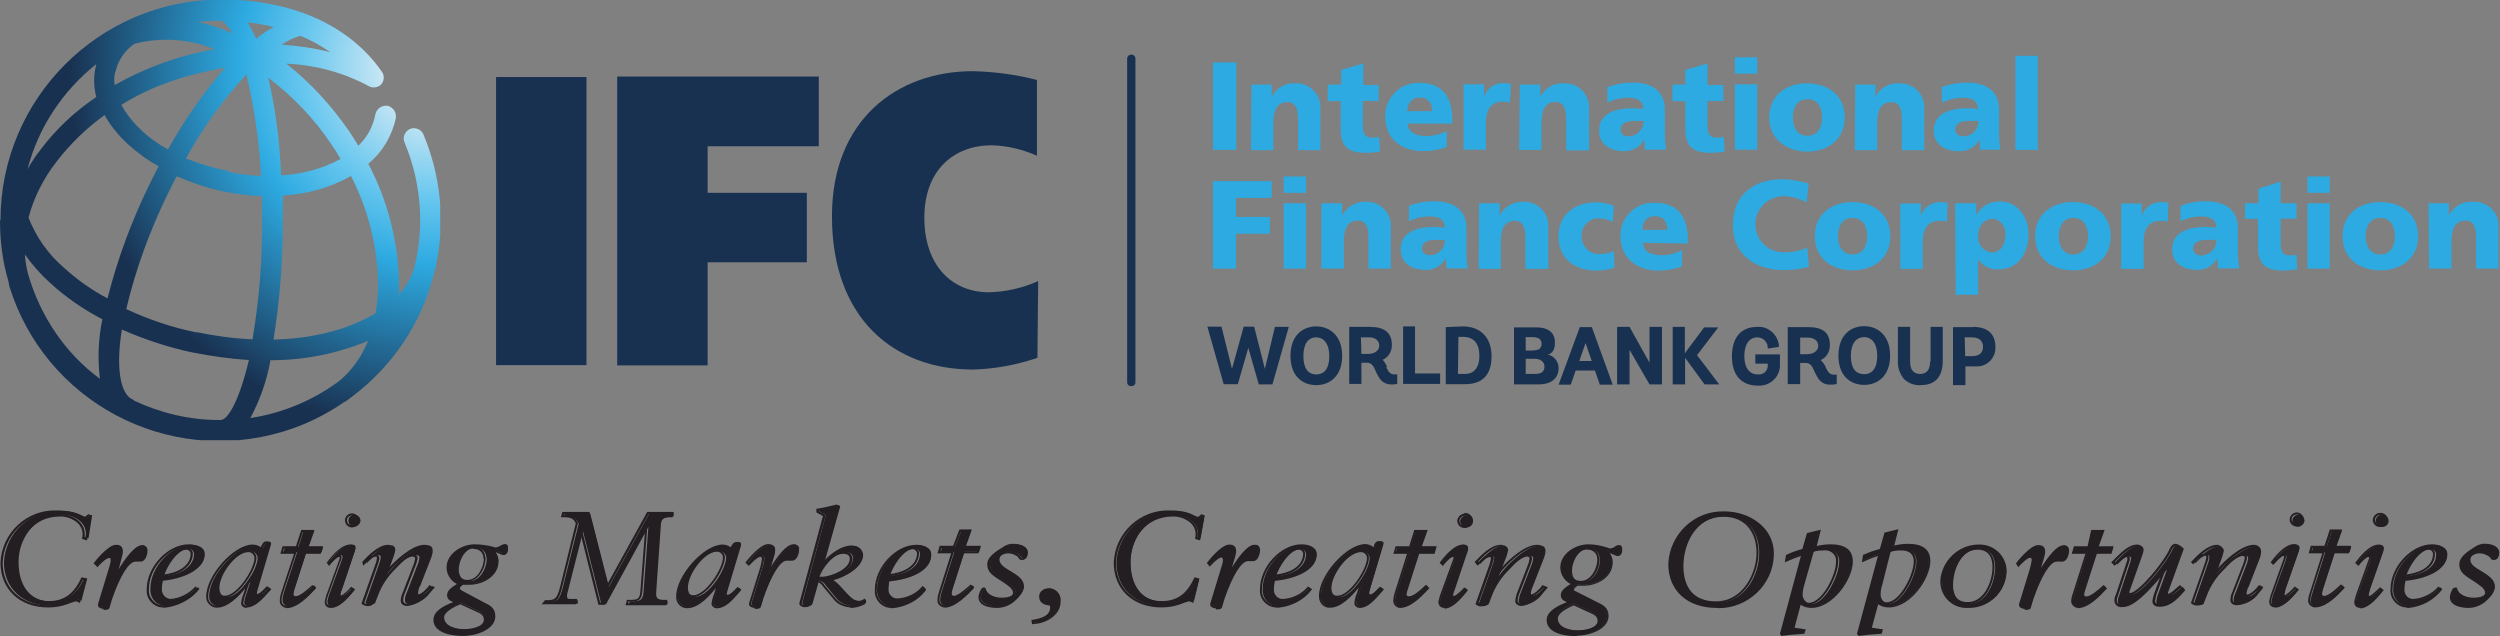
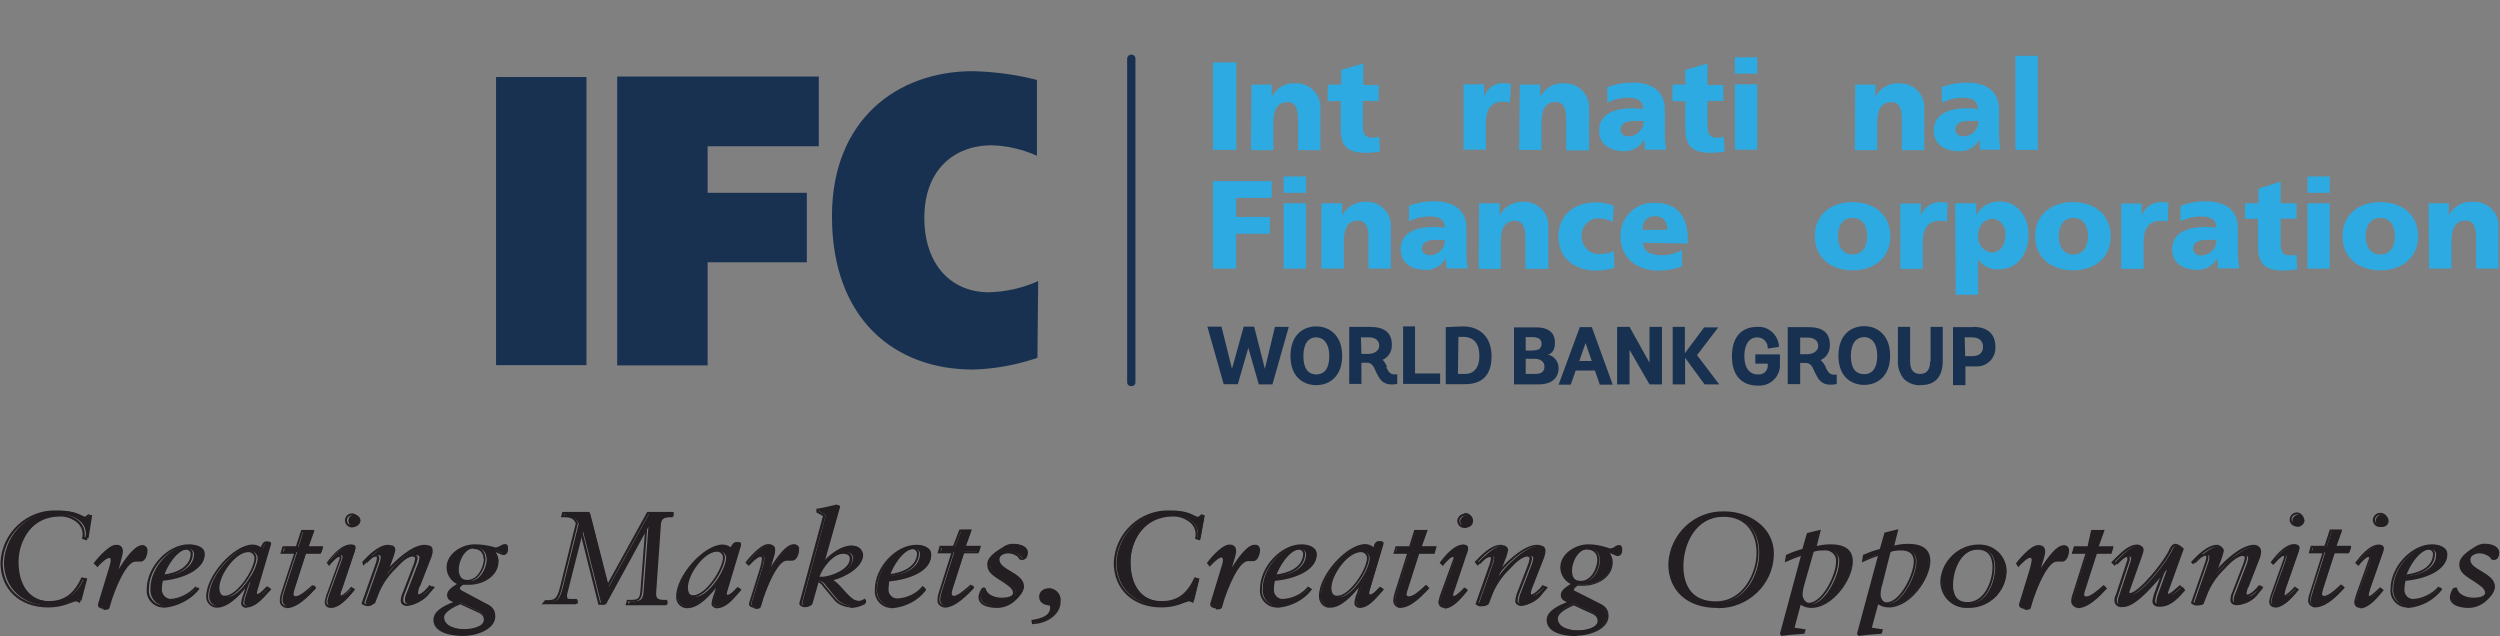
<svg xmlns="http://www.w3.org/2000/svg" id="Layer_2" viewBox="0 0 102.56 26.1">
  <rect x="0" y="0" width="102.56" height="26.1" fill="#808080" stroke="none" />
  <defs>
    <style>.cls-1{fill:none;}.cls-2{clip-path:url(#clippath);}.cls-3{fill:#231e21;}.cls-4{fill:#193151;}.cls-5{fill:#2daae1;}.cls-6{fill:url(#radial-gradient);}</style>
    <clipPath id="clippath">
-       <path class="cls-1" d="m11.07,14.78c1.13,0,2.24-.17,3.31-.53.26-.09.5-.17.72-.27-.26.65-.67,1.23-1.21,1.67-1.08.79-2.31,1.3-3.62,1.5.39-.73.67-1.52.82-2.34m-5.59,1.61s-.05-.03-.09-.05c-.46-.22-.67-1.26-.41-2.85.94.41,1.9.73,2.9.94.77.15,1.54.26,2.31.31-.38,1.62-.85,2.46-1.16,2.46h-.07c-1.21,0-2.41-.29-3.49-.8M1.16,11.28c-.07-.27-.12-.55-.14-.84.31.43.65.82,1.03,1.16.65.6,1.37,1.09,2.15,1.5-.17.8-.2,1.64-.1,2.44-1.42-1.04-2.44-2.56-2.94-4.27m10.44-2.26v-.99c.99-.05,1.95-.32,2.8-.8.7,1.37,1.09,2.89,1.11,4.43,0,.39-.03.8-.1,1.2-.41.24-.85.44-1.3.6-.94.31-1.9.46-2.89.48.26-1.62.39-3.26.38-4.9m-3.52,4.61c-1.01-.2-1.98-.53-2.9-.96.38-1.62.96-3.2,1.69-4.7.12-.26.26-.51.38-.75.63.27,1.28.5,1.95.63.51.1,1.04.17,1.55.19v.97c.02,1.64-.12,3.28-.39,4.9-.77-.03-1.54-.14-2.27-.29m-5.47-2.65c-.65-.56-1.14-1.26-1.45-2.05.22-.84.62-1.62,1.16-2.31.56-.73,1.23-1.37,1.96-1.9.24.43.56.82.92,1.16.39.36.82.68,1.3.94-.14.26-.26.51-.39.77-.73,1.49-1.3,3.04-1.71,4.65-.65-.34-1.25-.77-1.79-1.26M11.02,3.2c.99.75,1.86,1.66,2.56,2.7.14.2.27.41.39.62-.75.41-1.59.63-2.44.67-.05-1.35-.22-2.7-.53-4.02m-1.66,3.84c-.58-.12-1.16-.29-1.71-.51.68-1.25,1.52-2.41,2.48-3.45.32,1.37.53,2.77.6,4.17-.44-.02-.91-.07-1.33-.17m-3.61-1.74c-.32-.29-.58-.63-.79-1.01.8-.5,1.67-.87,2.58-1.14.55-.15,1.11-.29,1.67-.38-.89,1.03-1.67,2.15-2.34,3.35-.41-.22-.79-.5-1.13-.82m-1.81-2.68c0,.05-.02.09-.03.14-.09.39-.07.82.03,1.21-.89.6-1.67,1.33-2.31,2.19-.19.24-.36.5-.51.77.44-1.71,1.44-3.21,2.82-4.31m.79.31c.1-.46.38-.87.77-1.14,1.09-.29,2.27-.2,3.31.22-1.45.24-2.84.75-4.12,1.47-.02-.19-.02-.38.03-.55m6.82-1.11c.24-.15.5-.29.77-.36.43.17.85.41,1.23.67-.65-.17-1.33-.26-2-.31m-1.4-.91c.36.03.72.1,1.08.19-.26.14-.5.29-.72.48-.1-.24-.22-.46-.36-.67m-.92.32c-.36-.14-.73-.26-1.13-.34.31-.03.6-.05.91-.05.14,0,.32.17.51.51-.1-.03-.19-.09-.29-.12M0,9.04c0,.84.1,1.67.34,2.48l.03.15v.03c1.45,4.77,6.49,7.45,11.26,6,.89-.27,1.71-.67,2.48-1.2l.05-.02c.09-.07.17-.12.26-.19,1.67-1.25,2.89-3.04,3.38-5.07.03-.1.05-.19.09-.29v-.07c.38-1.79.19-3.67-.53-5.37-.1-.2-.36-.29-.56-.19-.19.1-.29.32-.21.53.68,1.62.84,3.43.41,5.14-.12.41-.34.79-.63,1.11v-.44c-.03-1.71-.46-3.4-1.26-4.92.58-.48.97-1.14,1.13-1.88.03-.22-.1-.44-.34-.5-.22-.03-.44.1-.5.34h0c-.09.5-.34.96-.7,1.3-.12-.2-.24-.39-.38-.6-.72-1.04-1.57-1.98-2.58-2.77,1.18.05,2.34.36,3.38.92.15.09.34.07.48-.03.17-.15.19-.41.05-.58-1.33-1.9-3.69-2.94-6.6-2.94C4.07,0,.02,4.05.02,9.04H.02" />
-     </clipPath>
+       </clipPath>
    <radialGradient id="radial-gradient" cx="5274" cy="-667.5" fx="5274" fy="-667.5" r=".24" gradientTransform="translate(-330186.97 -41789.43) scale(62.61 -62.61)" gradientUnits="userSpaceOnUse">
      <stop offset="0" stop-color="#fff" />
      <stop offset=".06" stop-color="#e9f5fb" />
      <stop offset=".18" stop-color="#b8e1f3" />
      <stop offset=".36" stop-color="#68c7ef" />
      <stop offset=".54" stop-color="#2daae1" />
      <stop offset="1" stop-color="#193151" />
    </radialGradient>
  </defs>
  <g id="Layer_1-2">
    <g id="CMYK">
      <rect class="cls-4" x="20.35" y="3.16" width="3.71" height="11.82" />
      <polygon class="cls-4" points="25.32 3.14 33.59 3.14 33.59 6 29.03 6 29.03 7.91 33.1 7.91 33.1 10.76 29.03 10.76 29.03 14.99 25.32 14.99 25.32 3.14" />
      <path class="cls-4" d="m42.56,14.68c-.85.29-1.76.46-2.65.48-3.21,0-5.78-2.07-5.78-6.29,0-3.96,2.68-5.95,5.78-5.95.89.02,1.78.14,2.63.36v3.11c-.58-.26-1.21-.41-1.85-.43-1.57,0-2.77,1.03-2.77,2.97s1.11,3.06,2.65,3.06c.7-.02,1.38-.17,2.02-.46l-.03,3.14Z" />
      <path class="cls-4" d="m80.94,13.41c.6,0,.92.29.92.82.02.43-.31.79-.73.8h-.5v.77h-.51v-2.38h.82v-.02Zm-.32,1.2h.29c.29,0,.44-.14.44-.38,0-.26-.17-.39-.46-.39h-.29l.02.77Zm-1.44.22c0,.34-.14.51-.41.51s-.41-.17-.41-.51v-1.42h-.5v1.38c-.02.27.07.55.26.77.19.17.43.26.67.24.43,0,.91-.17.91-1.01v-1.38h-.5v1.42h-.02Zm-2.7-1.45c.51,0,1.06.34,1.06,1.21s-.55,1.2-1.06,1.2-1.06-.31-1.06-1.2.55-1.21,1.06-1.21m0,1.97c.2,0,.53-.1.53-.75s-.34-.77-.53-.77c-.34,0-.55.27-.55.77s.19.75.55.75m-1.59-.29c.09.17.15.31.34.31h.12v.39h-.03c-.09.02-.17.02-.24.02-.39,0-.51-.27-.63-.51-.1-.24-.17-.38-.38-.38h-.22v.87h-.51v-2.34h.84c.62,0,.89.24.89.75,0,.26-.14.5-.38.6.1.1.17.2.21.29m-1.04-.53h.27c.27,0,.46-.14.46-.34s-.15-.34-.43-.34h-.31v.68h0Zm-1.85.39h.51v.03c.02.21-.12.39-.32.41h-.09c-.34,0-.55-.27-.55-.75s.2-.77.53-.77c.24,0,.43.19.43.43h0v.03l.46-.07v-.02c-.02-.46-.43-.84-.89-.8h0c-.67,0-1.04.44-1.04,1.21s.39,1.2,1.06,1.2c.46.03.85-.29.91-.75v-.53h-1.01v.38Zm-1.5-1.49h-.6l-.79,1.06v-1.08h-.5v2.36h.51v-1.09l.8,1.09h.6l-.91-1.2.87-1.14Zm-2.84,1.45l-.82-1.47h-.51v2.36h.51v-1.42l.82,1.42h.51v-2.36h-.51v1.47Zm-2.36-1.44l.85,2.34h-.53l-.2-.58h-.79l-.2.58h-.5l.87-2.36h.5v.02Zm-.26.62l-.26.75h.51l-.26-.75Zm-1.57.48c.27.05.46.29.46.56,0,.43-.31.67-.82.67h-1.01v-2.34h.91c.51,0,.77.22.77.63,0,.34-.15.44-.26.48m-.6-.17c.21,0,.31-.09.31-.27s-.12-.27-.38-.27h-.27v.55h.34Zm-.34.97h.39c.26,0,.38-.1.38-.31s-.2-.31-.39-.31h-.38v.62Zm-2.58-1.95c.73,0,1.18.46,1.18,1.23s-.39,1.14-1.08,1.14h-.8v-2.34l.7-.03Zm-.19,1.95h.29c.36,0,.58-.27.58-.73,0-.53-.24-.79-.67-.79h-.19l-.02,1.52Zm-1.76-1.95h-.5v2.36h1.52v-.43h-1.03v-1.93Zm-1.2,1.66c.09.17.15.31.34.31h.12v.39h0c-.09.02-.17.02-.24.02-.39,0-.51-.27-.63-.51-.1-.24-.17-.38-.38-.38h-.22v.87h-.5v-2.34h.84c.62,0,.91.24.91.75,0,.26-.14.5-.38.6.09.09.14.19.19.31m-1.06-.55h.27c.27,0,.46-.14.46-.34s-.15-.34-.41-.34h-.34l.02.68Zm-1.85-1.13c.51,0,1.06.34,1.06,1.21s-.55,1.2-1.06,1.2-1.06-.31-1.06-1.2.55-1.21,1.06-1.21m0,1.97c.21,0,.53-.1.53-.75s-.34-.77-.53-.77c-.34,0-.53.27-.53.77s.19.75.53.75m-1.69-1.95h.56l-.67,2.36h-.56l-.43-1.5-.43,1.49h-.58l-.67-2.36h.58l.43,1.73.48-1.73h.43l.44,1.73.41-1.71Z" />
      <rect class="cls-5" x="49.76" y="2.56" width=".96" height="3.59" />
      <path class="cls-5" d="m51.33,3.47h.84v.5h0c.19-.36.56-.58.97-.55.53-.03.99.38,1.03.91h0v1.83h-.92v-1.3c0-.5-.17-.67-.43-.67-.38,0-.58.26-.58.84v1.13h-.92l.02-2.68Z" />
      <path class="cls-5" d="m54.47,3.47h.55v-.6l.91-.27v.89h.63v.65h-.65v1.01c0,.34.09.5.38.5.1,0,.19-.02.29-.03l.03.6c-.19.03-.39.05-.58.05-.84,0-1.03-.36-1.03-1.01v-1.11h-.53v-.67Z" />
-       <path class="cls-5" d="m57.74,5.07c.05.38.34.51.79.51.29,0,.56-.07.82-.2v.65c-.31.12-.65.17-.97.17-.89,0-1.55-.51-1.55-1.4-.03-.73.55-1.37,1.28-1.4h.14c1.01,0,1.33.7,1.33,1.5v.17h-1.83Zm1.01-.51c.03-.27-.14-.51-.41-.56h-.1c-.34,0-.5.26-.51.56h1.03Z" />
      <path class="cls-5" d="m61.94,4.2c-.1-.02-.21-.03-.31-.03-.43,0-.67.31-.67.84v1.13h-.92v-2.68h.84v.5h0c.12-.34.43-.56.79-.55.1,0,.21.02.31.03l-.03.77Z" />
      <path class="cls-5" d="m62.35,3.47h.84v.5h0c.19-.36.56-.58.97-.55.53-.03.99.38,1.03.92v1.83h-.94v-1.32c0-.5-.17-.67-.43-.67-.38,0-.58.26-.58.84v1.13h-.92l.03-2.68Z" />
      <path class="cls-5" d="m67.48,6.15c0-.14-.02-.27-.02-.43h0c-.17.31-.5.5-.85.48-.53,0-1.01-.26-1.01-.84,0-.82.89-.92,1.38-.92.14,0,.29.02.43.03,0-.36-.27-.46-.62-.46-.29,0-.58.07-.85.2v-.63c.34-.14.7-.19,1.08-.19.67,0,1.28.29,1.28,1.11v1.01c0,.2.02.43.05.63h-.87Zm-.63-.56c.32-.02.58-.29.58-.63h-.39c-.31,0-.56.1-.56.36,0,.19.15.29.38.27" />
      <path class="cls-5" d="m68.59,3.47h.55v-.6l.91-.27v.89h.65v.65h-.65v1.01c0,.34.09.5.38.5.1,0,.19-.02.29-.03l.03.6c-.19.03-.39.05-.58.05-.82,0-1.03-.36-1.03-1.01v-1.11h-.53v-.67h-.02Z" />
      <path class="cls-5" d="m72.09,3.02h-.92v-.67h.92v.67Zm-.92.44h.92v2.68h-.92v-2.68Z" />
-       <path class="cls-5" d="m72.58,4.82c0-.89.67-1.4,1.55-1.4s1.55.51,1.55,1.4-.67,1.4-1.55,1.4c-.87-.02-1.55-.53-1.55-1.4m2.17,0c0-.41-.17-.75-.6-.75s-.6.36-.6.75.17.75.6.75.6-.36.6-.75" />
      <path class="cls-5" d="m76.1,3.47h.84v.5h0c.19-.36.56-.58.97-.55.53-.03.99.38,1.03.91h0v1.83h-.92v-1.3c0-.5-.17-.67-.43-.67-.38,0-.58.26-.58.84v1.13h-.92l.02-2.68Z" />
      <path class="cls-5" d="m81.23,6.15c0-.14-.02-.27-.02-.43h0c-.17.32-.51.51-.87.48-.53,0-1.01-.26-1.01-.84,0-.82.89-.92,1.38-.92.14,0,.29.02.43.03,0-.36-.27-.46-.62-.46-.29,0-.58.07-.85.2l-.02-.63c.34-.14.7-.19,1.08-.19.67,0,1.28.29,1.28,1.11v1.01c0,.2.02.43.05.63h-.84Zm-.63-.56c.32-.02.58-.31.56-.63h-.39c-.31,0-.56.1-.56.36.02.19.17.29.39.27" />
      <rect class="cls-5" x="82.68" y="2.29" width=".92" height="3.86" />
      <polygon class="cls-5" points="49.76 7.43 52.17 7.43 52.17 8.12 50.71 8.12 50.71 8.9 52.1 8.9 52.1 9.59 50.71 9.59 50.71 11.02 49.76 11.02 49.76 7.43" />
      <path class="cls-5" d="m53.58,7.91h-.92v-.67h.92v.67Zm-.92.43h.92v2.68h-.92v-2.68Z" />
      <path class="cls-5" d="m54.22,8.34h.84v.5h0c.19-.36.56-.58.97-.56.53-.03.99.38,1.03.91h0v1.83h-.92v-1.3c0-.5-.17-.67-.43-.67-.38,0-.58.26-.58.84v1.13h-.92v-2.67h.02Z" />
      <path class="cls-5" d="m59.34,11.02c0-.14-.02-.27-.02-.43h0c-.17.31-.5.5-.85.48-.53,0-1.01-.26-1.01-.84,0-.82.89-.92,1.38-.92.14,0,.29.02.43.03,0-.36-.27-.46-.62-.46-.29,0-.6.07-.85.2v-.63c.34-.14.7-.2,1.08-.19.67,0,1.28.29,1.28,1.11v1.01c0,.21.02.43.05.63h-.87Zm-.63-.55c.32-.02.58-.31.56-.63h-.38c-.31,0-.56.1-.56.36.02.17.17.29.38.27" />
      <path class="cls-5" d="m60.68,8.34h.84v.5h0c.19-.36.56-.58.97-.56.53-.03.99.38,1.03.92v1.83h-.94v-1.3c0-.5-.17-.67-.43-.67-.38,0-.58.26-.58.84v1.13h-.91l.02-2.68Z" />
      <path class="cls-5" d="m66.16,9.11c-.17-.1-.36-.15-.56-.15-.38-.02-.7.29-.72.67h0v.09c.02.39.34.72.73.7h.02c.21,0,.39-.03.58-.12l.02.68c-.24.09-.5.12-.75.12-.89,0-1.55-.51-1.55-1.4s.67-1.4,1.55-1.4c.26,0,.51.05.73.15l-.05.67Z" />
      <path class="cls-5" d="m67.39,9.96c.05.38.34.51.79.51.29,0,.56-.07.82-.21v.67c-.31.12-.65.17-.97.17-.89,0-1.55-.53-1.55-1.4-.03-.73.55-1.35,1.28-1.38h.15c1.01,0,1.33.7,1.33,1.5v.17l-1.85-.03Zm1.01-.53c0-.31-.14-.56-.51-.56s-.5.26-.51.56h1.03Z" />
-       <path class="cls-5" d="m74.22,10.94c-.34.1-.7.14-1.06.14-.96,0-2.07-.48-2.07-1.85,0-1.25.87-1.88,2.05-1.88.36.02.72.07,1.06.19l-.09.77c-.29-.17-.62-.26-.94-.26-.63,0-1.16.51-1.16,1.14s.51,1.16,1.14,1.16h.1c.31,0,.62-.07.89-.19l.07.77Z" />
      <path class="cls-5" d="m74.45,9.69c0-.89.67-1.4,1.55-1.4s1.55.51,1.55,1.4-.67,1.4-1.55,1.4-1.55-.51-1.55-1.4m2.15,0c0-.39-.17-.75-.6-.75s-.6.36-.6.75.17.75.6.75.6-.36.6-.75" />
      <path class="cls-5" d="m79.86,9.09c-.1-.03-.2-.03-.31-.03-.43,0-.67.31-.67.84v1.13h-.92v-2.68h.84v.5h0c.12-.34.44-.56.79-.56.1,0,.2.02.31.03l-.03.79Z" />
      <path class="cls-5" d="m80.22,8.34h.85v.48h0c.2-.36.6-.58,1.01-.55.73,0,1.14.7,1.14,1.33,0,.79-.43,1.45-1.23,1.45-.34.02-.65-.14-.84-.41h0v1.45h-.92l-.02-3.76Zm1.49.65c-.34,0-.56.29-.56.7-.02.34.22.63.56.67.34,0,.56-.29.56-.72.05-.32-.19-.63-.51-.67h-.05" />
      <path class="cls-5" d="m83.49,9.69c0-.89.67-1.4,1.55-1.4s1.55.51,1.55,1.4-.67,1.4-1.55,1.4-1.55-.51-1.55-1.4m2.17,0c0-.39-.17-.75-.6-.75s-.6.36-.6.75.17.75.6.75.6-.36.6-.75" />
      <path class="cls-5" d="m88.92,9.09c-.1-.03-.2-.03-.31-.03-.43,0-.67.31-.67.84v1.13h-.92v-2.68h.84v.5h0c.12-.34.43-.56.79-.56.1,0,.2.02.31.03l-.03.79Z" />
      <path class="cls-5" d="m90.99,11.02c0-.14-.02-.27-.02-.43h0c-.17.31-.5.5-.85.48-.53,0-1.01-.26-1.01-.84,0-.82.89-.92,1.38-.92.14,0,.29.02.43.03,0-.36-.27-.46-.62-.46-.29,0-.6.07-.85.2v-.63c.34-.14.7-.2,1.08-.19.67,0,1.28.29,1.28,1.11v1.01c0,.21.02.43.05.63h-.87Zm-.63-.55c.32-.02.58-.29.56-.63h-.39c-.31,0-.56.1-.56.36,0,.19.17.29.38.29" />
      <path class="cls-5" d="m92.1,8.34h.55v-.6l.91-.29v.89h.65v.63h-.65v1.01c0,.34.09.5.38.5.1,0,.19-.02.27-.03l.03.6c-.19.03-.39.05-.58.05-.82,0-1.03-.36-1.03-1.01v-1.11h-.53v-.63Z" />
      <path class="cls-5" d="m95.58,7.91h-.92v-.67h.92v.67Zm-.92.43h.92v2.68h-.92v-2.68Z" />
      <path class="cls-5" d="m96.1,9.69c0-.89.67-1.4,1.55-1.4s1.55.51,1.55,1.4-.67,1.4-1.55,1.4-1.55-.51-1.55-1.4m2.15,0c0-.39-.17-.75-.6-.75s-.6.36-.6.75.17.75.6.75.6-.36.6-.75" />
      <path class="cls-5" d="m99.62,8.34h.84v.5h0c.19-.38.58-.6,1.01-.56.53-.03.99.38,1.03.91h0v1.83h-.92v-1.3c0-.5-.17-.67-.43-.67-.38,0-.58.26-.58.84v1.13h-.92l-.02-2.67Z" />
      <path class="cls-4" d="m46.39,15.84c-.09,0-.15-.07-.15-.15V2.41c0-.09.07-.17.17-.17s.17.07.17.17v13.28c0,.09-.07.15-.15.15h-.03" />
      <g class="cls-2">
        <rect class="cls-6" width="18.06" height="18.06" />
      </g>
    </g>
    <g id="Tagline">
      <path class="cls-3" d="m100.71,24.14c-.07.1-.12.2-.14.34,0,.34.46.41.73.41.24,0,.48-.09.67-.24.15-.14.38-.36.38-.58,0-.56-1.01-.67-1.01-1.11,0-.2.24-.31.43-.31.17,0,.34.07.48.19.02.05.03.09.09.09h.07c.07,0,.12-.17.12-.24,0-.26-.26-.34-.5-.34-.15-.02-.31.03-.43.12-.22.14-.62.38-.62.67,0,.09.02.17.05.24.17.34,1.01.58,1.01.94,0,.2-.36.24-.51.24-.29,0-.67-.12-.73-.43l-.09.02Zm-2-.5c.09-.36.55-1.11.99-1.11.12-.02.22.07.24.19v.03c0,.6-.7.85-1.23.89m1.4.46c-.26.27-.62.46-1.01.5-.22.03-.44-.14-.46-.36v-.05c0-.14.02-.27.05-.41.62-.05,1.71-.31,1.71-1.04,0-.29-.31-.38-.56-.38-.84,0-1.66.94-1.66,1.79-.03.38.24.7.62.72h.09c.51-.05.97-.29,1.3-.7l-.07-.07Zm-2.39-2.99c-.14,0-.26.12-.26.26.02.14.12.24.26.24.14.02.26-.09.27-.22s-.09-.26-.22-.27h-.05m-.94,2.02c.07-.09.29-.34.41-.34.03,0,.07.02.07.05h0c0,.07-.02.14-.05.21l-.5,1.37c-.03.09-.05.17-.07.26,0,.12.05.22.22.22.34,0,.73-.48.91-.7l-.09-.07c-.07.07-.36.34-.44.34s-.07-.03-.07-.09c.02-.09.03-.15.05-.22l.48-1.37c.03-.1.07-.19.09-.29,0-.09-.03-.14-.17-.14-.34,0-.73.46-.91.7l.07.07Zm-1.32-.7h-.56l-.07.22h.56l-.51,1.61c-.03.1-.07.22-.09.34-.02.14.1.27.24.27h.02c.43,0,.89-.5,1.14-.77l-.09-.09c-.15.14-.48.46-.72.46-.05,0-.1-.03-.12-.09h0v-.02c0-.05.02-.12.03-.17l.5-1.55h.6l.07-.22h-.62l.24-.67h-.41l-.22.67Zm-1.18-1.33c-.14.02-.24.12-.24.26s.12.24.26.24h0c.12-.02.22-.12.24-.24,0-.15-.12-.26-.26-.26m-.96,2c.07-.09.29-.34.41-.34.03,0,.07.02.07.05h0c0,.09-.02.15-.05.22l-.5,1.37c-.03.09-.05.17-.07.26,0,.12.05.22.22.22.34,0,.73-.48.91-.7l-.09-.07c-.05.07-.36.34-.43.34s-.07-.03-.07-.09c.02-.09.03-.15.05-.22l.48-1.37c.03-.1.07-.19.09-.29,0-.09-.05-.14-.17-.14-.34,0-.73.46-.91.7l.05.05Zm-3.26,0l.15-.15c.09-.1.21-.17.34-.19.07,0,.09.05.09.1-.02.09-.03.19-.07.27l-.56,1.61c.05.05.12.07.19.07s.19,0,.21-.07l.12-.31c.15-.41.41-.79.72-1.09.19-.2.51-.56.84-.56.07,0,.14.03.14.1-.02.09-.03.19-.07.27l-.44,1.14c-.05.1-.09.22-.09.34,0,.09.07.17.22.17.32-.03.62-.2.8-.46l.2-.24-.09-.03c-.09.12-.34.38-.5.38-.09,0-.1-.05-.1-.12.02-.1.03-.19.09-.27l.46-1.18c.03-.09.05-.17.05-.26,0-.12-.05-.22-.22-.22-.56,0-1.42.87-1.67,1.25h0l.29-.8c.03-.09.05-.17.07-.26,0-.09-.07-.17-.15-.19h-.03c-.38,0-.79.43-1.01.67l.03.03Zm-.53.96c-.12.09-.36.34-.5.34-.07,0-.09-.03-.09-.07s0-.05.02-.09l.63-1.74c-.07-.05-.15-.15-.26-.15s-.15.07-.2.17c-.19.48-1.28,1.85-1.67,1.85-.05,0-.1,0-.1-.05v-.07l.51-1.44c.03-.09.07-.19.07-.27s-.07-.17-.15-.17h-.03c-.27,0-.58.27-.8.5l-.19.19.09.09c.1-.1.31-.34.48-.34.03,0,.07.02.09.07h0s-.02.09-.02.12l-.48,1.44c-.03.07-.05.15-.05.24.02.12.12.22.24.21.56,0,1.49-1.2,1.78-1.54h0l-.34.94c-.05.12-.09.26-.1.39,0,.12.09.19.22.19.39,0,.75-.41.97-.67l-.1-.12Zm-3.83-1.61h-.56l-.07.22h.56l-.51,1.61c-.03.1-.07.22-.09.34-.02.14.1.27.24.27h0c.43,0,.89-.5,1.14-.77l-.09-.09c-.15.14-.5.46-.72.46-.05,0-.12-.03-.12-.1h0c0-.05.02-.12.03-.17l.5-1.55h.6l.07-.22h-.62l.24-.67h-.46l-.15.67Zm-2.9.73c.09-.1.34-.36.48-.36.07,0,.1.09.1.14-.02.12-.03.22-.07.34l-.44,1.47v.05c0,.05.1.1.19.1s.19,0,.2-.05l.1-.34c.19-.55.6-1.59,1.01-1.59.07,0,.14.02.22.02.17,0,.24-.27.24-.39.02-.09-.03-.17-.12-.19h-.07c-.36,0-.91.94-1.06,1.21h0l.22-.73c.03-.09.05-.19.05-.27,0-.14-.09-.2-.24-.2-.27,0-.72.51-.87.72l.05.09Zm-3.13.63c-.02.58.43,1.06.99,1.08h.14c.8,0,1.47-.63,1.5-1.44.02-.58-.44-1.06-1.03-1.08h-.09c-.79,0-1.47.63-1.52,1.44m.46.19c0-.6.31-1.49,1.08-1.49.5,0,.65.38.65.75,0,.55-.31,1.49-1.06,1.49-.51,0-.67-.36-.67-.75m-2.56-1.38c.15-.07.32-.09.5-.09.21,0,.56.05.56.5,0,.53-.56,1.73-1.16,1.73-.21,0-.31-.24-.31-.36,0-.15.02-.29.07-.43l.34-1.35Zm-.43-.07c-.24.07-.46.14-.68.24l-.03.2c.22-.1.44-.19.67-.26l-.87,3.25.03.05.39-.05.51-.03.03-.1-.46-.07.29-1.06c.14.1.29.15.46.15.84,0,1.66-1.14,1.66-1.86,0-.51-.38-.67-.87-.67-.22,0-.43.03-.63.09l.17-.67-.48.12-.19.67Zm-2.73.07c.15-.07.32-.09.5-.09.26-.03.51.14.55.41h0v.1c0,.53-.56,1.73-1.16,1.73-.2,0-.34-.24-.34-.36,0-.15.03-.29.07-.43l.39-1.37Zm-.44-.07c-.22.07-.44.14-.67.24l-.03.2c.22-.1.44-.19.67-.26l-.87,3.25.03.05.39-.05.51-.03.03-.1-.46-.07.27-1.04c.14.1.29.15.46.15.84,0,1.66-1.14,1.66-1.86,0-.51-.38-.67-.87-.67-.22,0-.43.03-.63.09l.17-.67-.48.12-.19.65Zm-5.47.58c0,1.09.79,1.76,1.95,1.76,1.23.03,2.26-.92,2.29-2.14v-.07c0-1.01-.94-1.67-1.96-1.67-1.21-.05-2.22.91-2.27,2.12h0m.56.1c0-.96.53-2.07,1.71-2.07.97,0,1.4.72,1.4,1.52,0,.89-.58,2.03-1.71,2.03-.99,0-1.4-.65-1.4-1.49m-3.42-.27c0,.36-.26.92-.72.92-.34,0-.43-.22-.43-.48,0-.34.26-.92.72-.89.22,0,.41.17.41.39h0s.02.03.02.05m-.34,2.15c.15.07.27.17.27.34,0,.34-.56.43-.84.43-.36,0-.87-.12-.87-.53,0-.29.58-.53.7-.58l.73.34Zm-.67-.8c-.07-.03-.1-.05-.1-.12s.12-.17.17-.19h.26c.56,0,1.16-.36,1.16-.92,0-.17-.07-.32-.19-.44.22.02.34.14.44.14s.14-.1.14-.21-.02-.15-.09-.15-.12.03-.17.07c-.05.03-.12.05-.19.07-.03,0-.09-.02-.12-.03-.26-.09-.51-.14-.79-.14-.55,0-1.11.39-1.11.91,0,.31.21.58.48.67-.15.1-.46.26-.46.46s.21.24.32.29c-.32.12-.91.34-.91.73,0,.51.77.62,1.18.62.46,0,1.28-.22,1.28-.77,0-.31-.19-.41-.44-.53l-.87-.44Zm-3.91-1.16l.15-.15c.09-.1.21-.17.34-.19.07,0,.09.05.09.1-.02.09-.03.19-.07.27l-.56,1.59c.05.05.12.07.19.07s.21,0,.22-.07l.12-.31c.15-.41.41-.79.72-1.09.19-.2.51-.56.84-.56.07,0,.14.03.14.1-.02.09-.03.19-.07.27l-.44,1.14c-.05.1-.07.22-.09.34,0,.09.07.17.22.17.31-.05.6-.22.77-.48l.21-.24-.1-.05c-.09.12-.34.38-.5.38-.09,0-.1-.05-.1-.12.02-.1.05-.19.09-.27l.46-1.18c.03-.09.05-.17.05-.26,0-.12-.05-.22-.24-.22-.56,0-1.42.87-1.67,1.25h0l.31-.8c.03-.09.05-.17.07-.26,0-.09-.07-.17-.15-.19h-.03c-.38,0-.79.43-1.01.67l.07.09Zm-.51-2c-.15-.02-.27.09-.31.22h0c0,.15.1.27.26.27s.27-.1.27-.26-.1-.27-.26-.27h-.02m-.94,2.02c.07-.09.29-.34.41-.34.03,0,.07.02.07.05h0c0,.07-.02.14-.05.21l-.5,1.37c-.03.09-.05.17-.07.26,0,.12.05.22.22.22.34,0,.73-.48.91-.7l-.09-.07c-.05.07-.36.34-.43.34s-.09-.03-.09-.09c.02-.09.03-.15.07-.22l.46-1.37c.03-.1.07-.19.09-.29,0-.09-.03-.14-.17-.14-.34,0-.73.46-.91.7l.07.07Zm-1.33-.68h-.56l-.07.22h.56l-.51,1.61c-.03.1-.07.22-.07.34-.02.14.09.26.22.27h.02c.43,0,.89-.5,1.14-.77l-.09-.09c-.15.14-.48.46-.72.46-.05,0-.1-.03-.12-.09h0v-.02c0-.05.02-.12.03-.17l.5-1.55h.63l.07-.22h-.62l.24-.67h-.46l-.21.67Zm-1.47.09c-.09-.1-.22-.17-.36-.17-.73,0-1.86,1.23-1.86,2.08-.02.22.14.43.36.44h.07c.46,0,1.01-.62,1.28-1.03h0l-.15.48c-.05.12-.09.26-.1.39,0,.1.1.15.19.15.36,0,.7-.48.92-.7l-.09-.07c-.1.09-.26.31-.43.31-.03,0-.07-.03-.07-.07h0c0-.05,0-.09.02-.14l.56-1.9v-.05s-.03-.03-.05-.03h-.12c-.07,0-.1.07-.12.1l-.05.19Zm-1.79,1.59c0-.53.67-1.5,1.28-1.5.15,0,.27.12.29.27,0,.48-.72,1.61-1.26,1.61-.24,0-.31-.19-.31-.38m-2.27-.48c.09-.34.55-1.11.99-1.11.12-.02.22.07.24.19v.03c-.02.6-.7.85-1.23.89m1.38.46c-.26.29-.62.46-1.01.5-.22.03-.44-.14-.46-.36h0v-.05c0-.14.02-.27.05-.41.62-.05,1.71-.31,1.71-1.04,0-.29-.31-.38-.56-.38-.84,0-1.66.94-1.66,1.79-.03.38.24.7.62.72h.1c.51-.05.99-.29,1.3-.7l-.09-.07Zm-4.1-.94c.09-.1.34-.36.48-.36.07,0,.1.09.1.14,0,.12-.03.22-.07.34l-.44,1.47v.05c0,.05.1.1.19.1s.19,0,.2-.05l.1-.34c.19-.55.6-1.59,1.01-1.59.07,0,.14.02.21.02.17,0,.24-.27.24-.39.02-.09-.03-.17-.12-.19h-.07c-.36,0-.91.94-1.06,1.21h0l.22-.73c.03-.09.05-.19.05-.27,0-.14-.09-.2-.24-.2-.27,0-.72.51-.87.72l.07.09Zm-.19-2l-.07-.03c-.05.05-.1.1-.17.1-.19,0-.29-.26-1.14-.26-1.2-.03-2.2.91-2.26,2.1,0,1.09.8,1.79,1.91,1.79.26,0,.5-.03.73-.12.12-.05.26-.1.39-.14.05,0,.1.02.15.05l.22-.91-.12-.03c-.27.6-.65.97-1.38.97-.89,0-1.32-.7-1.32-1.62s.6-1.93,1.78-1.93c.27-.02.55.09.75.26.19.17.27.43.22.67l.12.03.17-.94Zm-7.07,4.39c.53,0,1.11-.34,1.11-.87.03-.26-.14-.48-.39-.51h-.03c-.15,0-.38.07-.38.31,0,.07.02.14.07.19.12.12.19.09.34.14.03.02.05.07.03.1,0,.39-.43.5-.77.55l.02.1Zm-2-1.42c-.07.1-.12.2-.14.34,0,.34.44.41.73.41.24,0,.48-.09.67-.24.15-.14.38-.36.38-.58,0-.56-1.01-.67-1.01-1.11,0-.2.24-.31.43-.31.17,0,.34.07.46.19.02.05.03.09.09.09h.07c.07,0,.12-.17.12-.24,0-.26-.26-.34-.5-.34-.15-.02-.31.03-.43.12-.22.14-.63.38-.63.67,0,.09.02.17.05.24.17.34,1.01.58,1.01.94,0,.2-.34.24-.51.24-.29,0-.67-.12-.73-.43l-.05.02Zm-1.16-1.71h-.55l-.07.22h.56l-.51,1.61c-.03.1-.07.22-.07.34-.02.14.1.27.24.27h.02c.41,0,.89-.5,1.14-.77l-.09-.09c-.15.14-.5.46-.72.46-.05,0-.1-.03-.12-.09h0v-.02c0-.05.02-.12.03-.17l.5-1.55h.6l.07-.22h-.62l.24-.67h-.41l-.26.67Zm-2.7,1.2c.09-.34.55-1.11.99-1.11.12-.02.22.07.24.19v.03c-.02.6-.7.85-1.23.89m1.38.46c-.26.29-.62.46-1.01.5-.22.02-.43-.15-.44-.38h0c0-.14.02-.27.05-.41.62-.05,1.71-.31,1.71-1.04,0-.29-.31-.38-.56-.38-.84,0-1.66.94-1.66,1.79-.03.38.24.7.62.72h.09c.51-.05.99-.29,1.3-.7l-.09-.1Zm-2.9-1.16c0,.43-.73.73-1.14.77h-.24c.1-.36.6-1.03,1.08-1.03.22,0,.31.1.31.26m-2.08,1.83c0,.07.09.12.19.12s.19-.03.22-.1l.27-.96c.12.03.24.12.29.22l.41.5c.15.2.41.32.67.34.19,0,.39-.05.56-.14v-.14c-.05.03-.1.05-.17.07-.15.02-.31-.03-.43-.14-.27-.22-.55-.65-.8-.75h0c.51-.1,1.28-.48,1.28-1.01-.02-.21-.19-.38-.41-.36h0c-.46,0-1.01.48-1.2.75h0l.67-2.38-.07-.05c-.26.07-.53.14-.79.17v.09l.27.15-.97,3.61Zm-2.14-1.61c.09-.1.34-.36.48-.36.07,0,.1.09.1.14-.02.12-.03.22-.07.34l-.46,1.47v.05c0,.05.1.1.19.1s.19,0,.2-.05l.1-.34c.19-.55.6-1.59,1.01-1.59.07,0,.14.02.21.02.19,0,.24-.27.24-.39.02-.09-.05-.17-.14-.19h-.05c-.36,0-.91.94-1.06,1.21h0l.22-.73c.03-.09.05-.19.05-.27,0-.14-.09-.2-.24-.2-.27,0-.72.51-.87.72l.09.09Zm-.77-.63c-.09-.09-.21-.14-.34-.14-.73,0-1.86,1.23-1.86,2.08-.02.22.14.43.36.44h.07c.46,0,1.01-.62,1.28-1.03h0l-.15.48c-.05.12-.09.26-.1.39,0,.1.1.15.2.15.36,0,.7-.48.92-.7l-.09-.07c-.1.09-.26.31-.43.31-.03,0-.07-.02-.07-.05h0c0-.05,0-.09.02-.14l.56-1.9v-.05s0-.03-.05-.03h-.12c-.07,0-.1.07-.12.1l-.09.14Zm-1.79,1.59c0-.53.67-1.5,1.28-1.5.15,0,.27.12.29.27,0,.48-.72,1.61-1.26,1.61-.24,0-.31-.19-.31-.38m-5.81.67h1.28l.03-.14h-.24c-.19,0-.22-.09-.22-.2,0-.05.02-.1.03-.15l.63-2.48h0l.75,2.99h.19l1.74-3.18h0l-.2,2.68c-.03.34-.15.38-.5.38h-.07l-.03.14h1.57l.03-.14h-.09c-.31,0-.41-.1-.39-.39l.19-2.72c0-.24.1-.36.44-.36h.07l.03-.14h-1.01l-1.66,3.01-.77-3.01h-1.04l-.03.14h.07c.26,0,.43.03.53.29l-.67,2.68c-.12.46-.24.51-.55.51h-.07l-.07.09Zm-2.44-1.85c0,.36-.26.92-.72.92-.31,0-.43-.22-.43-.48,0-.36.26-.92.72-.89.22,0,.41.17.41.39h0s.02.03.02.05m-.34,2.15c.15.07.27.17.27.34,0,.34-.56.43-.84.43-.34,0-.87-.12-.87-.53,0-.29.58-.53.7-.58l.73.34Zm-.68-.82c-.05-.03-.1-.05-.1-.12s.12-.17.17-.19c.05-.02.17,0,.26,0,.56,0,1.16-.36,1.16-.92,0-.17-.07-.32-.19-.44.22.02.34.14.44.14s.14-.1.14-.2,0-.15-.09-.15c-.07,0-.12.03-.19.07-.05.03-.12.05-.19.07-.03,0-.09-.02-.12-.03-.24-.07-.5-.1-.75-.1-.55,0-1.11.39-1.11.91,0,.31.2.58.48.67-.15.1-.46.26-.46.46s.2.24.34.29c-.34.12-.91.34-.91.73,0,.51.77.62,1.18.62.46,0,1.28-.22,1.28-.77,0-.31-.19-.41-.44-.53l-.91-.48Zm-3.91-1.13l.15-.15c.09-.1.21-.17.34-.19.07,0,.09.05.09.1-.02.09-.03.19-.07.27l-.56,1.59c.05.05.12.07.19.07s.19-.02.21-.07l.12-.31c.15-.41.41-.79.72-1.09.19-.2.51-.56.84-.56.07,0,.14.03.14.1-.02.09-.03.19-.07.27l-.44,1.14c-.05.1-.09.22-.09.34,0,.09.07.17.22.17.32-.03.62-.21.8-.46l.21-.24-.09-.05c-.09.12-.34.38-.5.38-.09,0-.1-.05-.1-.12.02-.1.03-.19.09-.27l.46-1.18c.03-.09.05-.17.05-.26,0-.12-.05-.22-.22-.22-.56,0-1.42.87-1.67,1.25h0l.29-.8c.03-.09.05-.17.07-.26,0-.09-.05-.17-.14-.19h-.03c-.38,0-.79.43-1.01.67l.02.07Zm-.51-2c-.14.02-.24.12-.24.26.02.14.12.24.26.24.12-.02.22-.12.24-.24,0-.15-.12-.26-.26-.26m-.96,2c.07-.09.29-.34.41-.34.03,0,.07.02.07.05h0c0,.07-.02.14-.05.21l-.5,1.37c-.03.09-.05.17-.07.26,0,.12.05.22.22.22.34,0,.73-.48.91-.7l-.09-.07c-.05.07-.36.34-.43.34-.09,0-.07-.03-.07-.09.02-.07.03-.15.07-.22l.46-1.37c.03-.1.07-.19.09-.29,0-.09-.03-.14-.17-.14-.34,0-.73.46-.91.7l.05.07Zm-1.32-.68h-.55l-.07.22h.56l-.53,1.61c-.03.1-.07.22-.07.34-.02.14.1.27.24.27h0c.43,0,.89-.5,1.14-.77l-.09-.09c-.15.14-.5.46-.72.46-.05,0-.12-.03-.12-.1h0c0-.05.02-.12.03-.17l.5-1.55h.62l.07-.22h-.6l.24-.67h-.44l-.22.67Zm-1.47.09c-.09-.1-.2-.15-.34-.15-.73,0-1.86,1.23-1.86,2.08-.02.22.15.41.38.43h.03c.46,0,1.01-.62,1.28-1.03h0l-.15.48c-.05.12-.09.26-.1.39,0,.1.1.15.19.15.36,0,.7-.48.92-.7l-.09-.07c-.1.09-.26.31-.43.31-.03,0-.07-.02-.07-.05h0c0-.05,0-.09.02-.14l.56-1.9v-.05s0-.03-.05-.03h-.09c-.07,0-.1.07-.12.1l-.09.17Zm-1.78,1.59c0-.53.67-1.5,1.28-1.5.15,0,.27.12.29.27,0,.48-.72,1.61-1.26,1.61-.24,0-.31-.19-.31-.38m-2.27-.48c.09-.36.55-1.11.99-1.11.12-.02.22.07.24.19v.03c-.02.6-.72.85-1.23.89m1.38.46c-.26.27-.62.46-1.01.5-.22.02-.43-.14-.46-.36h0v-.05c0-.14.02-.27.05-.41.62-.05,1.71-.31,1.71-1.04,0-.29-.31-.38-.56-.38-.85,0-1.67.94-1.67,1.79-.03.38.24.7.62.72h.09c.51-.05.99-.29,1.3-.7l-.05-.07Zm-4.1-.92c.09-.1.34-.36.48-.36.09,0,.1.09.1.14,0,.12-.03.22-.07.34l-.44,1.47v.05c0,.05.1.1.19.1s.19,0,.2-.05l.1-.34c.19-.55.6-1.59,1.01-1.59.07,0,.14.02.2.02.17,0,.24-.27.24-.39.02-.09-.05-.17-.14-.19h-.05c-.36,0-.91.94-1.06,1.21h0l.19-.75c.03-.09.05-.19.05-.27,0-.14-.09-.2-.24-.2-.27,0-.72.51-.87.72l.1.1Zm-.21-2.02l-.07-.03c-.05.05-.1.1-.17.1-.19,0-.29-.26-1.14-.26-1.2-.03-2.2.91-2.26,2.1,0,1.09.8,1.79,1.91,1.79.26,0,.5-.03.73-.12.12-.05.26-.1.39-.14.05,0,.1.02.15.05l.24-.91-.12-.03c-.27.6-.65.97-1.38.97-.89,0-1.32-.7-1.32-1.62s.62-1.93,1.78-1.93c.27-.02.55.09.75.26.19.17.27.43.22.67l.12.03.15-.94Z" />
      <path class="cls-3" d="m64.67,26.1c-.2,0-1.22-.03-1.22-.66,0-.39.51-.61.83-.74-.11-.04-.25-.11-.25-.29,0-.2.23-.34.4-.45,0,0,0,0,.01,0-.25-.12-.43-.39-.43-.68,0-.56.61-.95,1.15-.95.26,0,.52.05.8.14.04.02.08.03.11.03.05-.01.12-.03.16-.06.05-.04.11-.08.19-.08.13,0,.13.13.13.2,0,.15-.07.25-.18.25-.05,0-.1-.02-.16-.05-.05-.02-.11-.05-.17-.07.08.11.12.24.12.38,0,.6-.62.96-1.2.96h-.25s-.14.11-.14.15,0,.05.08.08h0l.87.44c.23.11.47.22.47.57,0,.55-.79.81-1.32.81Zm.5-3.67c-.51,0-1.07.35-1.07.86,0,.28.19.55.45.63l.08.03-.07.05s-.05.03-.08.05c-.15.09-.36.22-.36.37,0,.13.1.18.23.23.02,0,.05.02.07.03l.1.04-.1.04c-.28.1-.88.32-.88.7,0,.56,1.02.57,1.14.57.43,0,1.24-.21,1.24-.73,0-.28-.16-.37-.42-.49l-.87-.44c-.07-.03-.13-.06-.13-.16s.14-.21.2-.23h.01s.26,0,.26,0c.54,0,1.12-.34,1.12-.88,0-.16-.06-.3-.18-.41l-.08-.08h.11c.13.02.23.06.31.1.05.02.1.04.13.04.09,0,.09-.11.09-.16,0-.11-.02-.11-.04-.11-.06,0-.1.03-.15.06-.06.04-.13.06-.2.07-.05,0-.11-.02-.15-.04-.27-.09-.52-.13-.77-.13Zm11.07,3.66l-.06-.09.86-3.19c-.2.06-.39.14-.59.23l-.07.03.05-.31h.02c.23-.11.45-.18.67-.24l.19-.67.57-.14-.17.67c.21-.05.39-.07.57-.07.61,0,.91.24.91.71,0,.72-.82,1.9-1.7,1.9-.16,0-.31-.04-.44-.13l-.26.96.46.07-.06.18-.54.04-.42.05Zm.03-.1h0s.37-.03.37-.03l.49-.03v-.03s-.45-.07-.45-.07l.32-1.16.05.04c.13.1.28.15.44.15.83,0,1.62-1.14,1.62-1.82,0-.43-.26-.62-.83-.62-.2,0-.39.03-.62.08l-.07.02.17-.67-.39.1-.19.67h-.02c-.21.07-.44.13-.66.23l-.02.11c.2-.09.4-.16.6-.23l.07-.02-.89,3.3Zm-3.19.1l-.06-.09.86-3.19c-.2.06-.39.14-.59.23l-.07.03.05-.31h.02c.22-.11.44-.18.65-.24l.19-.65.57-.14-.17.67c.21-.05.39-.07.57-.07.61,0,.91.24.91.71,0,.72-.82,1.9-1.7,1.9-.16,0-.31-.04-.44-.13l-.25.94.46.07-.06.18-.54.04-.42.05Zm.03-.1h0s.37-.03.37-.03l.49-.03v-.03s-.45-.07-.45-.07l.3-1.15.05.04c.13.1.28.15.44.15.83,0,1.62-1.14,1.62-1.82,0-.43-.26-.62-.83-.62-.19,0-.39.03-.62.08l-.07.02.17-.67-.39.1-.19.65h-.02c-.21.07-.43.14-.64.23l-.02.11c.2-.09.4-.16.6-.23l.07-.02-.89,3.3Zm-54.11.1c-.2,0-1.22-.03-1.22-.66,0-.36.42-.58.82-.73-.12-.04-.26-.11-.26-.29,0-.2.23-.34.4-.45,0,0,0,0,.01,0-.25-.12-.43-.39-.43-.68,0-.56.61-.95,1.15-.95.26,0,.52.04.76.1.04.02.08.03.11.03.05-.01.12-.03.16-.06l.04-.02c.05-.03.11-.06.17-.06.13,0,.13.09.13.2,0,.15-.07.25-.18.25-.05,0-.1-.02-.16-.05-.05-.02-.11-.05-.17-.07.08.11.12.24.12.38,0,.6-.62.96-1.2.96-.03,0-.06,0-.1,0-.06,0-.12,0-.15,0-.04.01-.14.11-.14.15,0,.03.01.04.06.07,0,0,.02.01.03.02l.9.48c.23.11.47.22.47.57,0,.55-.79.81-1.32.81Zm.48-3.67c-.51,0-1.07.35-1.07.86,0,.28.19.55.45.63l.08.03-.07.05s-.05.03-.08.05c-.15.09-.36.22-.36.37,0,.14.1.18.25.23.02,0,.04.01.06.02l.11.04-.11.04c-.38.13-.88.35-.88.7,0,.56,1.02.57,1.14.57.43,0,1.24-.21,1.24-.73,0-.28-.16-.37-.42-.49l-.91-.48s-.02-.01-.02-.02c-.04-.03-.1-.06-.1-.14,0-.1.14-.21.2-.23.04-.01.11-.01.18,0,.03,0,.06,0,.09,0,.54,0,1.12-.34,1.12-.88,0-.16-.06-.3-.18-.41l-.08-.08h.11c.13.02.23.06.31.1.05.02.1.04.13.04.09,0,.09-.11.09-.16,0-.11,0-.11-.04-.11-.05,0-.09.02-.13.05l-.03.02c-.05.04-.13.05-.2.07-.05,0-.11-.02-.15-.04-.23-.06-.48-.1-.73-.1Zm45.26,3.52c-.42,0-.91-.15-.91-.57,0-.21.24-.41.71-.61h.03s.75.34.75.34c.2.09.3.21.3.38,0,.37-.58.47-.88.47Zm-.17-1.11c-.54.23-.66.42-.66.54,0,.36.45.49.83.49.22,0,.8-.07.8-.39,0-.13-.08-.23-.25-.3h0s-.72-.33-.72-.33Zm-45.52,1.07c-.34,0-.91-.12-.91-.57,0-.21.24-.41.71-.61h.03s.75.34.75.34c.2.09.3.21.3.38,0,.37-.58.47-.88.47Zm-.17-1.11c-.57.24-.66.44-.66.53,0,.39.52.49.83.49.22,0,.8-.07.8-.39,0-.13-.08-.23-.25-.3h0s-.72-.33-.72-.33Zm23.5.82h-.04l-.03-.18h.04c.36-.06.73-.16.73-.51v-.02s0-.04-.01-.05c-.04-.01-.08-.02-.12-.03-.08-.01-.15-.03-.24-.12-.05-.05-.08-.13-.08-.22,0-.24.21-.35.42-.35h.03c.28.04.47.28.43.56,0,.54-.6.91-1.15.91Zm.03-.11v.03c.51-.01,1.04-.34,1.04-.83.03-.24-.12-.44-.36-.47h-.03c-.06,0-.33.01-.33.27,0,.07.02.12.06.16.07.07.12.08.19.09.04,0,.08.01.13.03.06.03.08.1.06.15,0,.43-.51.53-.76.57Zm40.65-.52c-.09,0-.23-.06-.23-.14v-.06s.45-1.47.45-1.47c.03-.11.05-.21.07-.34,0-.03-.02-.09-.06-.09-.11,0-.34.22-.45.34l-.04.05-.1-.16.02-.02s.55-.73.9-.73c.18,0,.28.09.28.25,0,.1-.02.2-.05.29l-.12.4c.27-.43.64-.93.92-.93h.07c.11.02.18.13.16.24,0,.11-.07.43-.28.43-.05,0-.09,0-.13,0-.03,0-.06,0-.09,0-.27,0-.63.57-.97,1.56l-.1.34c-.03.08-.14.08-.25.08Zm-.15-.19v.05s.07.06.15.06c.04,0,.16,0,.17-.02l.1-.34c.25-.74.64-1.62,1.05-1.62.03,0,.07,0,.1,0,.04,0,.08,0,.12,0,.14,0,.2-.25.2-.35.01-.07-.03-.13-.09-.15h-.06c-.22,0-.6.45-1.02,1.19l-.19.33.33-1.1c.03-.08.05-.18.05-.26,0-.04,0-.16-.2-.16-.22,0-.61.41-.82.68h0c.09-.09.32-.32.47-.32.09,0,.14.1.14.18-.02.14-.04.24-.07.35l-.44,1.46Zm-78.66.19c-.09,0-.23-.06-.23-.14v-.06s.46-1.51.46-1.51c.03-.1.06-.19.06-.29,0-.04,0-.09-.06-.09-.11,0-.34.22-.45.34l-.03.04-.16-.16.02-.03s.56-.73.9-.73c.18,0,.28.09.28.25,0,.1-.02.2-.05.29l-.12.46c.27-.45.66-.98.95-.98h.05c.12.02.2.13.18.24,0,.11-.07.43-.28.43-.04,0-.07,0-.11,0-.03,0-.06,0-.1,0-.27,0-.63.57-.97,1.56l-.1.34c-.03.08-.14.08-.25.08Zm-.15-.19v.05s.07.06.15.06c.04,0,.16,0,.17-.02l.1-.34c.25-.74.64-1.62,1.05-1.62.04,0,.07,0,.11,0,.03,0,.06,0,.1,0,.14,0,.2-.25.2-.35.01-.07-.04-.13-.1-.15h-.04c-.22,0-.6.45-1.02,1.19l-.15.27.26-1.05c.03-.08.05-.18.05-.26,0-.04,0-.16-.2-.16-.22,0-.61.4-.82.67l.05.05c.08-.09.32-.34.48-.34.09,0,.14.07.14.18s-.03.21-.06.31v.04s-.45,1.46-.45,1.46Zm45.78.17c-.09,0-.23-.06-.23-.14v-.06s.46-1.51.46-1.51c.03-.1.06-.19.06-.29,0-.03-.02-.09-.06-.09-.11,0-.34.22-.45.34l-.03.04-.12-.15.02-.03s.55-.73.9-.73c.18,0,.28.09.28.25,0,.1-.02.2-.05.29l-.12.4c.27-.44.64-.93.92-.93h.07c.06.01.11.04.13.09.03.04.04.1.03.15,0,.11-.07.43-.28.43-.04,0-.07,0-.11,0-.03,0-.06,0-.1,0-.27,0-.63.57-.97,1.56l-.1.34c-.03.08-.14.08-.25.08Zm-.15-.19v.05s.07.06.15.06c.04,0,.16,0,.17-.02l.1-.34c.25-.74.64-1.62,1.05-1.62.04,0,.07,0,.11,0,.03,0,.06,0,.1,0,.14,0,.2-.25.2-.35,0-.04,0-.07-.01-.1-.02-.03-.04-.04-.07-.05h-.06c-.22,0-.6.45-1.02,1.19l-.19.33.33-1.1c.03-.08.05-.18.05-.26,0-.04,0-.16-.2-.16-.22,0-.61.4-.82.68l.02.02c.09-.1.32-.34.48-.34.09,0,.14.1.14.18,0,.11-.03.21-.06.31v.04s-.45,1.46-.45,1.46Zm-20.29.19c-.12,0-.25-.07-.25-.2.02-.15.06-.29.11-.41l.07-.23c-.24.31-.71.83-1.16.83h-.07c-.24-.02-.42-.24-.4-.49,0-.85,1.14-2.12,1.9-2.12.12,0,.24.04.33.11l.06-.09s.06-.12.16-.12h.12c.07,0,.09.05.09.08v.06s-.57,1.9-.57,1.9c-.02.05-.02.07-.02.12,0,0,.01,0,.03,0,.11,0,.22-.12.31-.21.03-.03.06-.07.09-.09l.03-.02.15.12-.03.03s-.09.1-.14.16c-.22.25-.5.56-.81.56Zm.2-2.53c-.73,0-1.82,1.22-1.82,2.04-.02.21.13.39.32.4h.07c.45,0,1-.63,1.25-1.01l.17-.25-.25.76c-.05.12-.08.25-.1.39,0,.07.08.11.16.11.27,0,.54-.31.75-.53.04-.05.08-.09.11-.13l-.02-.02s-.04.04-.06.06c-.1.1-.22.23-.37.23-.06,0-.11-.04-.11-.09s0-.09.02-.15l.56-1.89v-.04s0,0,0,0h-.12s-.06.04-.08.08l-.12.19-.04-.04c-.08-.08-.19-.12-.31-.12Zm40.85,2.51s-.04,0-.06,0c-1.21,0-1.99-.71-1.99-1.8h0c.05-1.24,1.09-2.21,2.32-2.16.98,0,2.01.64,2.01,1.72v.07c-.03,1.21-1.05,2.18-2.27,2.18Zm-1.97-1.8c0,1.04.75,1.72,1.91,1.72.02,0,.04,0,.06,0,1.18,0,2.15-.93,2.19-2.1v-.07c0-1.02-.98-1.63-1.92-1.63-1.18-.05-2.18.88-2.23,2.08Zm32.76,1.8c-.18,0-.78-.03-.78-.45.02-.16.08-.28.14-.36h0s.14-.04.14-.04v.04c.07.27.41.39.7.39.17,0,.47-.04.47-.2,0-.18-.25-.33-.49-.49-.21-.13-.43-.27-.51-.43-.04-.07-.06-.16-.06-.26,0-.31.39-.55.63-.7.14-.1.31-.15.46-.13h0c.25,0,.53.1.53.38,0,.07-.05.28-.16.28h-.07c-.08,0-.11-.06-.12-.1-.13-.11-.29-.17-.44-.17s-.39.08-.39.27.21.31.44.45c.27.16.57.34.57.66,0,.24-.22.46-.39.61-.2.16-.44.25-.69.25Zm-.57-.76c-.05.08-.1.18-.12.31,0,.34.53.36.69.36.23,0,.46-.08.64-.23.09-.08.36-.32.36-.55,0-.27-.27-.44-.53-.59-.25-.15-.48-.29-.48-.52s.27-.35.47-.35c.18,0,.36.07.51.2h0s0,.02,0,.02c.02.05.03.06.05.06h.07s.08-.13.08-.2c0-.28-.35-.3-.45-.3-.14-.01-.28.03-.4.11h0c-.22.14-.59.37-.59.63,0,.08.02.16.05.22.07.14.28.27.48.4.27.17.53.34.53.56,0,.27-.46.28-.55.28-.32,0-.67-.13-.76-.42h-.03Zm-3.87.76c-.17,0-.26-.09-.26-.26.02-.09.04-.18.07-.27l.49-1.37c.03-.07.05-.13.05-.19,0,0-.01,0-.03,0-.08,0-.25.17-.38.33l-.03.04-.13-.13.02-.03c.09-.12.53-.72.94-.72.15,0,.21.06.21.18-.01.09-.04.17-.07.24l-.02.06-.48,1.37c-.02.07-.03.13-.05.22,0,0,0,0,0,.02,0,0,0,.01,0,.02,0,0,.01,0,.03,0,.05,0,.26-.18.41-.33l.03-.03.15.12-.03.03c-.37.48-.68.72-.94.72Zm.32-2.19c.06,0,.11.04.11.09,0,.07-.02.15-.06.22l-.49,1.36c-.03.08-.05.16-.07.25,0,.11.06.17.18.17.15,0,.43-.11.85-.65l-.02-.02c-.09.08-.35.33-.45.33-.03,0-.07,0-.09-.03-.02-.02-.02-.05-.02-.08,0,0,0-.01,0-.02.02-.09.03-.16.05-.23l.5-1.43c.03-.08.05-.14.06-.22,0-.05,0-.09-.13-.09-.34,0-.73.5-.85.65h.01c.09-.1.28-.31.41-.31Zm-11.91,2.19c-.08,0-.15-.04-.21-.1-.06-.06-.08-.14-.07-.22.01-.1.04-.22.09-.35l.49-1.55h-.56l.09-.31h.56l.15-.67h.55l-.24.67h.61l-.09.31h-.6l-.49,1.53c-.02.06-.03.12-.03.16,0,.04.05.06.08.06.19,0,.49-.27.65-.41l.07-.06.14.14-.03.03c-.28.3-.73.78-1.18.78Zm-.15-2.31h.56l-.53,1.66c-.04.13-.07.24-.08.33,0,.05.01.11.05.16.04.04.09.07.15.07.39,0,.84-.46,1.09-.73l-.03-.03h-.01c-.18.17-.48.45-.7.45-.08,0-.16-.06-.16-.14,0-.07.03-.15.04-.18l.5-1.58h.6l.04-.14h-.62l.24-.67h-.37l-.15.67h-.57l-.04.14Zm-4.33,2.31h-.14c-.59-.02-1.05-.52-1.03-1.12h0c.05-.81.75-1.48,1.56-1.48h.09c.61.02,1.08.52,1.07,1.12-.04.83-.71,1.48-1.55,1.48Zm-1.09-1.12c-.02.55.41,1.02.95,1.03h.14c.79,0,1.43-.61,1.46-1.4.02-.55-.43-1.02-.98-1.03h-.08c-.77,0-1.43.63-1.48,1.4Zm-20.41,1.12c-.17,0-.26-.09-.26-.26.02-.09.04-.18.07-.27l.5-1.37c.03-.07.05-.13.05-.19,0,0-.01,0-.03,0-.08,0-.25.17-.38.33l-.03.04-.13-.13.02-.03c.09-.12.53-.72.94-.72.15,0,.21.06.21.18-.01.09-.04.17-.07.24l-.48,1.43c-.03.07-.05.13-.07.22,0,.03,0,.04.04.04.06,0,.34-.25.39-.32l.03-.03.15.12-.03.03c-.37.48-.68.72-.94.72Zm.32-2.19c.06,0,.11.04.11.09,0,.07-.02.15-.06.22l-.49,1.36c-.03.08-.05.16-.07.25,0,.11.06.17.18.17.15,0,.43-.11.85-.65l-.02-.02c-.09.1-.35.33-.43.33-.06,0-.13-.02-.13-.13.02-.1.04-.17.07-.24l.48-1.42c.03-.08.05-.15.06-.22,0-.05,0-.09-.13-.09-.34,0-.73.5-.85.65h.01c.09-.1.28-.31.41-.31Zm-2.15,2.19h-.02c-.08-.01-.15-.05-.2-.11-.05-.06-.07-.14-.06-.21,0-.12.04-.25.07-.35l.49-1.55h-.56l.09-.31h.56l.21-.67h.55l-.24.67h.61l-.09.31h-.63l-.49,1.53c-.02.06-.03.12-.03.16h0s.04.06.08.06c.2,0,.47-.25.63-.4.02-.02.04-.04.06-.05l.03-.03.14.14-.03.03c-.28.3-.73.78-1.18.78Zm-.17-2.31h.56l-.53,1.66c-.03.1-.07.21-.07.33,0,.06,0,.11.04.15.04.04.09.07.14.08h.01c.39,0,.84-.46,1.09-.73l-.03-.03s-.02.02-.03.03c-.17.16-.46.42-.69.42-.07,0-.14-.05-.16-.11h0v-.03c0-.07.03-.15.04-.18l.5-1.58h.63l.04-.14h-.62l.24-.67h-.37l-.21.67h-.56l-.04.14Zm-1.48,2.31c-.11,0-.23-.07-.23-.2.02-.15.05-.29.11-.41l.07-.23c-.24.31-.71.83-1.16.83h-.07c-.12,0-.23-.07-.3-.16-.07-.09-.11-.21-.1-.33,0-.85,1.14-2.12,1.9-2.12.12,0,.24.05.34.13l.03-.12s.07-.13.16-.13h.12s.06.02.08.05h.01s0,.09,0,.09l-.57,1.9s-.02.08-.02.12c0,.01.02.03.03.03.11,0,.22-.12.31-.21.03-.03.06-.07.09-.09l.03-.02.15.12-.03.03s-.09.1-.14.16c-.22.25-.5.56-.81.56Zm.22-2.53c-.73,0-1.82,1.22-1.82,2.04,0,.1.02.2.08.27.06.08.15.12.24.13h.07c.45,0,1-.63,1.25-1.01l.17-.25-.25.76c-.05.12-.08.25-.1.39,0,.07.09.11.15.11.27,0,.54-.31.75-.53.04-.05.08-.09.11-.13l-.02-.02s-.04.04-.06.06c-.1.1-.22.23-.37.23-.06,0-.11-.05-.11-.11,0-.05,0-.09.02-.15l.56-1.89v-.03s-.01,0-.01-.01h-.12s-.06.04-.08.08l-.07.26-.05-.06c-.08-.1-.21-.16-.33-.16Zm-15.09,2.53c-.23,0-.78-.04-.78-.45.02-.16.08-.28.14-.36h0s.11-.05.11-.05v.05c.07.27.41.39.7.39.22,0,.47-.05.47-.2,0-.18-.25-.33-.49-.49-.21-.13-.43-.27-.51-.43-.04-.07-.06-.16-.06-.26,0-.3.39-.54.62-.68l.03-.02c.13-.1.3-.14.45-.13h0c.25,0,.53.1.53.38,0,.07-.05.28-.16.28h-.07c-.08,0-.11-.06-.12-.1-.11-.11-.27-.17-.42-.17s-.39.08-.39.27.21.31.44.45c.27.16.57.34.57.66,0,.24-.22.46-.39.61-.2.16-.44.25-.69.25Zm-.57-.75c-.05.08-.1.18-.12.31,0,.33.48.36.69.36.23,0,.46-.08.64-.23.09-.08.36-.32.36-.55,0-.27-.27-.44-.53-.59-.25-.15-.48-.29-.48-.52s.27-.35.47-.35.36.07.49.2v.02c.03.05.04.06.06.06h.07s.08-.13.08-.2c0-.28-.35-.3-.45-.3-.14-.01-.28.03-.4.11l-.03.02c-.22.13-.58.36-.58.61,0,.08.02.16.05.22.07.14.28.27.48.4.27.17.53.34.53.56,0,.26-.42.28-.55.28-.32,0-.67-.13-.76-.41Zm-3.8.75c-.19,0-.36-.09-.49-.23-.13-.15-.19-.33-.17-.53,0-.91.86-1.83,1.7-1.83.29,0,.61.11.61.42,0,.68-.92,1.01-1.72,1.08-.03.12-.04.25-.04.37.02.2.2.35.4.33.39-.03.74-.2.98-.48l.03-.04.14.17-.02.03c-.3.4-.79.66-1.33.72h-.09Zm1.04-2.51c-.79,0-1.62.9-1.62,1.75-.02.18.04.34.15.47.11.12.26.2.43.2h.08c.5-.05.96-.29,1.25-.66l-.03-.04c-.26.27-.61.44-1,.47-.24.02-.47-.17-.49-.41,0-.14.02-.28.05-.42v-.03s.04,0,.04,0c.17-.01,1.67-.16,1.67-1,0-.31-.4-.33-.52-.33Zm-6.63,2.51c-.09,0-.23-.06-.23-.14v-.06s.46-1.47.46-1.47c.03-.11.05-.21.07-.34,0-.03-.02-.09-.06-.09-.11,0-.34.22-.45.34l-.03.04-.14-.14.02-.03s.56-.73.91-.73c.18,0,.28.09.28.25,0,.1-.02.2-.05.29l-.12.4c.27-.44.64-.93.92-.93h.05c.06.01.11.04.14.09.03.05.05.1.04.15,0,.11-.05.43-.28.43-.04,0-.07,0-.11,0-.03,0-.06,0-.1,0-.27,0-.63.57-.97,1.56l-.1.34c-.03.08-.14.08-.25.08Zm-.15-.19v.04s.07.06.15.06c.04,0,.16,0,.17-.02l.1-.34c.25-.74.64-1.62,1.05-1.62.04,0,.07,0,.11,0,.03,0,.06,0,.1,0,.15,0,.2-.24.2-.35,0-.04,0-.07-.02-.09-.02-.03-.05-.05-.08-.05h-.04c-.22,0-.6.45-1.02,1.19l-.19.33.33-1.1c.03-.08.05-.18.05-.26,0-.04,0-.16-.2-.16-.22,0-.61.4-.82.67l.03.03c.08-.09.32-.34.48-.34.09,0,.14.1.14.18-.02.14-.04.24-.07.35l-.46,1.46Zm-17.23.19c-.17,0-.26-.09-.26-.26.02-.09.04-.18.07-.27l.5-1.37c.03-.07.05-.13.05-.19,0,0-.01,0-.03,0-.08,0-.25.17-.38.33l-.03.04-.1-.14.02-.02c.09-.12.53-.72.94-.72.15,0,.21.06.21.18-.01.09-.04.17-.07.24l-.48,1.43c-.03.06-.04.13-.06.18v.03s0,0,0,.01c0,0,0,.01,0,.02,0,0,.01,0,.03,0,.06,0,.34-.25.39-.33l.03-.03.15.12-.03.03c-.37.48-.68.72-.94.72Zm.32-2.19c.06,0,.11.04.11.09,0,.07-.02.15-.06.22l-.49,1.36c-.03.08-.05.16-.07.25,0,.11.06.17.18.17.15,0,.43-.11.85-.65l-.02-.02c-.09.09-.35.33-.43.33-.03,0-.07,0-.09-.03-.02-.02-.02-.05-.02-.08,0,0,0-.01,0-.02v-.04c.02-.06.04-.14.07-.2l.48-1.42c.03-.08.05-.14.06-.22,0-.05,0-.09-.13-.09-.34,0-.74.5-.85.66h0c.09-.11.28-.31.41-.31Zm-2.14,2.19c-.08,0-.15-.04-.21-.1-.06-.06-.08-.14-.07-.22,0-.12.04-.25.07-.35l.51-1.55h-.56l.09-.31h.55l.22-.67h.53l-.24.67h.6l-.09.31h-.62l-.49,1.53c-.02.06-.03.12-.03.16,0,.04.05.06.08.06.19,0,.49-.27.65-.41l.07-.06.14.14-.03.03c-.28.3-.73.78-1.18.78Zm-.15-2.31h.56l-.55,1.66c-.03.1-.07.21-.07.33,0,.06.01.12.05.16.04.04.09.07.15.07.39,0,.84-.46,1.09-.73l-.03-.03h-.01c-.18.17-.48.45-.7.45-.08,0-.16-.06-.16-.14,0-.07.03-.15.04-.18l.5-1.58h.61l.04-.14h-.6l.24-.67h-.35l-.22.67h-.55l-.04.14Zm-1.49,2.31c-.11,0-.23-.07-.23-.2.02-.15.06-.29.11-.41l.07-.23c-.24.31-.71.83-1.16.83h-.03c-.12,0-.23-.06-.31-.15-.08-.09-.12-.2-.11-.32,0-.85,1.14-2.12,1.9-2.12.13,0,.24.04.33.12l.06-.12s.06-.13.16-.13h.09c.07,0,.09.05.09.08v.06s-.57,1.9-.57,1.9c-.02.05-.02.08-.02.12,0,0,.01,0,.03,0,.11,0,.22-.12.31-.21.03-.03.06-.07.09-.09l.03-.02.15.12-.03.03s-.09.1-.14.16c-.22.25-.5.56-.81.56Zm.24-2.51c-.73,0-1.82,1.22-1.82,2.04,0,.1.02.19.09.26.06.07.15.12.25.12h.03c.45,0,1-.63,1.25-1.01l.17-.25-.25.76c-.05.12-.08.25-.1.39,0,.07.09.11.15.11.27,0,.54-.31.75-.53.04-.05.08-.09.11-.13l-.02-.02s-.04.04-.06.06c-.1.1-.22.23-.37.23-.06,0-.11-.04-.11-.09s0-.09.02-.15l.56-1.89v-.04s0,0,0,0h-.09s-.06.04-.08.08l-.11.23-.04-.05c-.08-.09-.18-.14-.31-.14Zm88.37,2.49c-.19,0-.36-.09-.49-.23-.13-.15-.19-.33-.17-.53,0-.91.86-1.83,1.7-1.83.29,0,.61.11.61.42,0,.68-.92,1.01-1.72,1.08-.03.12-.04.25-.04.37v.05c0,.09.06.18.13.24.08.06.18.09.28.08.37-.03.73-.21.98-.48l.03-.03.13.13-.02.03c-.32.41-.79.66-1.33.72h-.09Zm1.04-2.51c-.79,0-1.62.9-1.62,1.75-.02.18.04.34.15.47.11.12.26.2.43.2h.08c.49-.05.93-.28,1.24-.66h-.01c-.27.26-.63.43-1.01.47-.12.02-.24-.02-.34-.1-.1-.08-.16-.19-.17-.3v-.05c0-.14.02-.28.05-.42v-.03s.04,0,.04,0c.17-.01,1.67-.16,1.67-1,0-.31-.4-.33-.52-.33Zm-4.78,2.51h-.02c-.08,0-.15-.04-.21-.1-.06-.06-.08-.14-.07-.22.01-.1.04-.22.09-.35l.49-1.55h-.56l.09-.31h.56l.22-.67h.5l-.24.67h.61l-.09.31h-.6l-.49,1.53c-.02.06-.03.12-.03.16h0s.05.06.08.06c.2,0,.47-.25.63-.4.02-.02.04-.04.06-.05l.03-.03.14.14-.03.03c-.28.3-.73.78-1.18.78Zm-.17-2.31h.56l-.53,1.66c-.04.13-.07.24-.08.33,0,.05.01.11.05.16.04.04.09.07.15.07h.02c.39,0,.84-.46,1.09-.73l-.03-.03s-.02.02-.03.03c-.17.16-.46.42-.69.42-.07,0-.14-.05-.16-.11h0v-.03c0-.07.03-.15.04-.18l.5-1.58h.6l.04-.14h-.62l.24-.67h-.32l-.22.67h-.56l-.04.14Zm-1.47,2.31c-.17,0-.26-.09-.26-.26.02-.09.04-.18.07-.27l.49-1.37c.03-.07.05-.13.05-.21,0,0-.01,0-.03,0-.08,0-.25.17-.38.33l-.03.04-.11-.11.02-.03c.09-.12.53-.72.94-.72.19,0,.21.11.21.18-.01.09-.04.17-.07.24l-.02.06-.48,1.37c-.02.06-.03.13-.05.22,0,0,0,.03,0,.03h0s0,0,.02,0c.06,0,.34-.25.39-.33l.03-.03.15.12-.02.03c-.37.48-.68.72-.94.72Zm.32-2.2c.06,0,.11.04.11.09,0,.09-.02.16-.06.24l-.49,1.36c-.03.08-.05.16-.07.25,0,.11.06.17.18.17.15,0,.43-.11.85-.65l-.02-.02c-.09.09-.35.33-.43.33-.11,0-.11-.08-.11-.13.02-.09.04-.16.05-.23l.5-1.43c.03-.08.05-.14.06-.22,0-.04-.02-.09-.13-.09-.24,0-.54.27-.77.55.1-.1.23-.22.32-.22Zm-41.32,2.2c-.19,0-.36-.09-.49-.23-.13-.15-.19-.33-.17-.53,0-.91.86-1.83,1.7-1.83.29,0,.61.11.61.42,0,.68-.92,1.01-1.72,1.08-.03.12-.04.25-.04.37v.05c0,.09.06.18.13.24.08.06.18.09.28.08.39-.03.74-.2.98-.48l.03-.03.15.12-.02.03c-.3.4-.79.66-1.33.72h-.11Zm1.04-2.51c-.79,0-1.62.9-1.62,1.75-.02.18.04.34.15.47.11.12.26.2.43.2h.1c.5-.05.95-.29,1.24-.65l-.02-.02c-.26.28-.61.45-1.01.48-.12.02-.24-.02-.34-.1-.1-.08-.16-.19-.17-.3v-.05c0-.14.02-.28.05-.42v-.03s.04,0,.04,0c.17-.01,1.67-.16,1.67-1,0-.31-.4-.33-.52-.33Zm-5.74,2.51c-1.17,0-1.96-.74-1.96-1.84.05-1.22,1.08-2.18,2.3-2.14.59,0,.83.12.98.2.07.03.11.06.16.06s.09-.04.14-.09l.02-.02.12.06-.18,1.02-.2-.06v-.04c.06-.23-.02-.47-.2-.63-.21-.17-.47-.26-.72-.25-1.14,0-1.74.95-1.74,1.89,0,.99.48,1.58,1.27,1.58.64,0,1.04-.28,1.35-.95l.02-.03.19.06-.25,1-.05-.03s-.09-.04-.13-.04c-.11.03-.24.07-.38.13-.24.08-.47.12-.75.12Zm.28-3.9c-1.14,0-2.1.91-2.15,2.06,0,1.05.75,1.75,1.87,1.75.27,0,.5-.04.72-.12.14-.06.28-.11.4-.14.05,0,.09,0,.14.03l.2-.81h-.05c-.32.66-.74.95-1.41.95-.84,0-1.36-.64-1.36-1.67s.62-1.97,1.82-1.97c.27-.02.56.08.78.27.19.17.28.43.24.67h.04s.16-.85.16-.85h-.01s-.1.09-.18.09c-.07,0-.13-.03-.2-.07-.15-.08-.37-.19-.94-.19-.02,0-.04,0-.06,0Zm-9.17,3.9h-.02c-.08,0-.15-.04-.21-.1-.06-.06-.08-.14-.07-.22,0-.12.04-.25.07-.35l.49-1.55h-.56l.09-.31h.55l.26-.67h.5l-.24.67h.61l-.09.31h-.6l-.49,1.53c-.02.06-.03.12-.03.16h0s.05.06.08.06c.19,0,.49-.27.65-.41l.07-.06.14.14-.03.03c-.22.23-.73.78-1.18.78Zm-.18-2.31h.56l-.53,1.66c-.03.1-.07.21-.07.33,0,.06.01.12.05.16.04.04.09.07.14.07h.02c.39,0,.86-.49,1.09-.73l-.03-.03h-.01c-.18.17-.48.45-.7.45-.07,0-.14-.05-.16-.11h0v-.03c0-.07.03-.15.04-.18l.5-1.58h.6l.04-.14h-.62l.24-.67h-.32l-.26.67h-.54l-.04.14Zm-3.7,2.31c-.29-.02-.55-.15-.7-.36l-.41-.49c-.04-.08-.13-.16-.23-.2l-.26.91c-.04.09-.14.13-.26.13s-.23-.07-.23-.16h0s.97-3.58.97-3.58l-.27-.15v-.15h.04c.25-.04.53-.11.78-.17h.02s.11.08.11.08l-.62,2.21c.25-.27.7-.61,1.1-.61.23-.02.43.16.45.4,0,.51-.67.89-1.21,1.03.13.09.26.23.39.38.11.12.22.24.32.33.11.1.26.14.4.13.06-.02.11-.03.15-.06l.07-.04v.24h-.02c-.18.1-.39.15-.58.15Zm-1.4-1.15h.04c.14.05.26.15.32.26l.41.49c.14.19.38.31.64.33.17,0,.36-.04.52-.12v-.04s-.07.03-.12.04c-.17.02-.34-.03-.46-.15-.11-.09-.22-.22-.33-.34-.15-.17-.31-.35-.46-.41l-.13-.05.14-.03c.52-.1,1.25-.47,1.25-.97-.01-.17-.15-.33-.37-.32-.46,0-.99.49-1.16.73l-.03.04c.22-.31.55-.6.88-.6.3,0,.35.19.35.3,0,.47-.77.78-1.18.81h-.3s.02-.05.02-.05c.03-.11.1-.25.2-.4l-.08.11.73-2.59-.03-.02c-.24.06-.49.13-.74.16v.02l.28.16v.03s-.98,3.6-.98,3.6c0,.04.07.07.15.07.09,0,.16-.03.18-.08l.28-.99Zm.1-.11h.18c.39-.03,1.1-.33,1.1-.73,0-.09-.03-.21-.27-.21-.44,0-.89.59-1.02.94Zm-26.9,1.26c-.19,0-.36-.09-.49-.23-.13-.15-.19-.33-.17-.53,0-.91.87-1.83,1.72-1.83.29,0,.61.11.61.42,0,.68-.92,1.01-1.72,1.08-.03.12-.04.25-.04.37v.05c.03.19.22.33.42.32.37-.03.72-.21.98-.48l.03-.04.1.13-.02.03c-.3.4-.79.66-1.33.72h-.09Zm1.06-2.51c-.81,0-1.63.88-1.63,1.75-.02.18.04.34.15.47.11.12.26.2.43.2h.08c.5-.05.96-.29,1.25-.66h0c-.27.27-.63.44-1,.47-.25.02-.47-.15-.51-.39v-.06c0-.14.02-.28.05-.42v-.03s.04,0,.04,0c.17-.01,1.67-.16,1.67-1,0-.31-.4-.33-.52-.33Zm-5.76,2.51c-1.17,0-1.96-.74-1.96-1.84.05-1.22,1.08-2.18,2.3-2.14.59,0,.83.12.98.2.07.03.11.06.16.06s.09-.04.14-.09l.02-.02.12.06-.17,1.02-.2-.06v-.04c.06-.23-.02-.47-.2-.63-.21-.17-.47-.26-.72-.25-1.13,0-1.74.97-1.74,1.89,0,.99.48,1.58,1.27,1.58.64,0,1.04-.28,1.35-.95l.02-.03.19.06-.26,1-.05-.03s-.09-.04-.13-.04c-.1.03-.23.07-.38.13-.24.08-.47.12-.75.12Zm.28-3.9c-1.14,0-2.1.91-2.15,2.06,0,1.05.75,1.75,1.87,1.75.27,0,.5-.04.72-.12.15-.06.28-.11.4-.14.05,0,.09,0,.14.03l.21-.81h-.05c-.32.66-.74.95-1.41.95-.84,0-1.36-.64-1.36-1.67,0-.96.64-1.97,1.82-1.97.27-.02.56.08.78.27.19.17.28.43.24.67h.04s.14-.85.14-.85h-.01s-.1.09-.18.09c-.07,0-.13-.03-.2-.07-.15-.08-.37-.19-.94-.19-.02,0-.04,0-.06,0Zm84.73,3.88c-.05,0-.11-.02-.16-.06-.05-.05-.08-.11-.09-.18,0-.1.02-.19.06-.26l.47-1.42s0-.04,0-.06c0-.02,0-.03,0-.04-.01-.03-.03-.03-.04-.03-.13,0-.3.18-.4.28-.02.02-.03.03-.05.05l-.03.03-.14-.14.22-.22c.24-.24.54-.51.83-.51h.03c.1,0,.2.1.2.21,0,.08-.02.17-.07.29l-.51,1.43v.06s.04,0,.06,0c.36,0,1.43-1.31,1.64-1.82.05-.1.11-.2.24-.2.09,0,.17.07.23.12.02.01.03.03.05.04l.02.02-.64,1.77s-.01.04-.01.07c0,.01,0,.03.04.03.08,0,.23-.13.34-.23.05-.04.09-.08.13-.11l.03-.02.15.18-.02.03c-.22.25-.59.68-1.01.68-.16,0-.26-.09-.26-.23.02-.15.06-.29.11-.41l.26-.71c-.39.48-1.15,1.37-1.66,1.37,0,0-.02,0-.03,0Zm.25-2.15c.06,0,.1.04.13.1h0s0,.06,0,.08c0,.02,0,.04,0,.05h0s-.48,1.45-.48,1.45c-.03.07-.05.14-.05.23,0,.04.03.09.07.12.04.03.08.05.12.04.49,0,1.3-.97,1.64-1.39.04-.05.08-.1.11-.14l.15-.18-.42,1.16c-.05.11-.08.25-.1.38,0,.12.11.14.18.14.36,0,.71-.38.92-.62l-.05-.06s-.06.05-.09.08c-.13.12-.28.25-.4.25s-.13-.08-.13-.11c0-.04,0-.06.02-.1l.62-1.71s-.02-.02-.03-.03c-.05-.05-.11-.1-.18-.1-.07,0-.11.04-.17.15-.19.48-1.3,1.87-1.71,1.87-.05,0-.14,0-.14-.09v-.08s.51-1.44.51-1.44c.04-.11.07-.2.07-.26,0-.06-.05-.13-.11-.13h-.03c-.26,0-.57.28-.77.48l-.16.16.03.03s0-.01.02-.02c.12-.12.3-.31.46-.31Zm-26.47,2.13c-.09,0-.16-.03-.22-.08l-.02-.02.57-1.61c.03-.07.05-.16.06-.23v-.04c0-.05-.02-.05-.04-.05-.12.02-.23.08-.31.17l-.19.19-.12-.15.02-.03c.19-.2.63-.68,1.04-.68h.03c.11.02.2.12.2.23-.02.09-.04.18-.07.27l-.21.54c.36-.42,1.04-1.04,1.54-1.04.18,0,.28.09.28.26,0,.09-.02.18-.05.27l-.46,1.18c-.03.08-.07.17-.08.26,0,.06.02.07.06.07.13,0,.37-.23.46-.36l.02-.03.18.09-.24.28c-.17.25-.47.44-.79.49h0c-.19,0-.27-.11-.27-.21.02-.13.04-.25.09-.36l.44-1.14c.03-.07.04-.15.06-.23v-.04s-.06-.05-.09-.05c-.3,0-.61.34-.8.54h0c-.32.33-.56.7-.71,1.09l-.12.31c-.02.1-.18.1-.26.1Zm1.9-2.12c.1,0,.18.06.18.14v.04c-.02.08-.04.17-.07.24l-.44,1.14c-.05.1-.07.21-.08.33,0,.05.05.12.18.12.3-.05.58-.22.73-.46l.17-.2h-.02c-.1.12-.34.35-.51.35-.1,0-.14-.05-.14-.16.02-.11.05-.2.09-.29l.46-1.18c.03-.08.05-.16.05-.24,0-.12-.06-.18-.2-.18-.52,0-1.36.81-1.64,1.23l-.2.3.44-1.14c.03-.08.05-.16.07-.25,0-.06-.06-.13-.12-.14h-.03c-.36,0-.76.42-.95.63l.02.02.12-.12c.09-.11.22-.18.37-.2h0c.08,0,.13.05.13.14v.04c-.02.08-.04.17-.07.25l-.55,1.56s.08.04.14.04c.15,0,.18-.02.18-.04l.12-.31c.15-.4.4-.78.73-1.11h0c.2-.22.52-.58.86-.58Zm-47.6,2.1c-.09,0-.16-.03-.22-.08l-.02-.02.57-1.61c.03-.07.05-.16.06-.23v-.04c0-.05-.02-.05-.04-.05-.12.02-.23.08-.31.17l-.21.21-.04-.16.02-.02c.19-.2.63-.68,1.04-.68h.03c.11.02.18.12.18.23-.02.09-.04.18-.07.27l-.2.55c.36-.42,1.05-1.05,1.55-1.05.17,0,.26.09.26.26,0,.09-.02.18-.05.27l-.46,1.18c-.05.09-.07.17-.08.26,0,.06.02.07.06.07.13,0,.37-.23.46-.36l.02-.03.16.1-.24.28c-.2.27-.5.44-.83.48h0c-.19,0-.27-.11-.27-.21,0-.15.05-.28.09-.36l.44-1.14c.03-.07.04-.15.06-.23v-.04s-.06-.05-.09-.05c-.3,0-.61.34-.8.54h0c-.32.33-.56.7-.71,1.09l-.12.31c-.03.09-.22.1-.24.1Zm1.88-2.12c.1,0,.18.06.18.14v.05c-.02.08-.04.17-.07.24l-.44,1.14c-.04.08-.08.19-.08.33,0,.06.05.13.18.13.3-.03.59-.19.77-.44l.17-.2h-.01c-.1.12-.34.36-.51.36-.1,0-.14-.05-.14-.16.02-.11.04-.2.09-.29l.46-1.17c.03-.08.05-.16.05-.24,0-.12-.06-.18-.18-.18-.52,0-1.36.81-1.64,1.23l-.19.27.4-1.11c.03-.08.05-.16.07-.25,0-.05-.04-.13-.1-.14h-.03c-.24,0-.5.19-.7.37.06-.03.13-.05.2-.06h0c.08,0,.13.05.13.14v.04c-.02.08-.04.17-.07.24l-.55,1.56s.08.04.14.04c.09,0,.16-.02.17-.04l.12-.31c.15-.4.4-.78.73-1.11h0c.2-.22.52-.58.86-.58Zm73.17,2.1c-.09,0-.16-.03-.22-.08l-.02-.02.57-1.63c.03-.07.05-.16.06-.23v-.04c0-.05-.02-.05-.04-.05-.12.02-.23.08-.31.17l-.19.19-.09-.09.03-.03c.19-.2.63-.68,1.04-.68h.03c.11.02.2.12.2.23-.02.09-.04.18-.07.27l-.2.55c.36-.42,1.05-1.05,1.55-1.05.17,0,.26.09.26.26,0,.09-.02.18-.05.27l-.46,1.18c-.05.09-.07.17-.08.26,0,.06.02.07.06.07.13,0,.37-.23.46-.36l.02-.03.17.07-.24.28c-.2.27-.5.44-.83.48h0c-.19,0-.27-.11-.27-.21,0-.12.03-.24.09-.36l.44-1.14c.03-.07.04-.15.06-.23v-.04s-.06-.05-.09-.05c-.3,0-.61.34-.8.54h0c-.32.33-.56.7-.71,1.09l-.12.31c-.02.1-.17.1-.24.1Zm1.88-2.12c.1,0,.18.06.18.14v.04c-.02.08-.04.17-.07.24l-.44,1.14c-.04.08-.08.19-.08.33,0,.06.05.13.18.13.3-.03.59-.19.77-.44l.17-.2h0c-.1.13-.35.37-.51.37-.1,0-.14-.05-.14-.16.02-.11.04-.2.09-.29l.46-1.17c.03-.08.05-.16.05-.24,0-.12-.06-.18-.18-.18-.51,0-1.32.78-1.62,1.21.09-.12.19-.23.3-.34h0c.2-.22.52-.58.86-.58Zm-2.02,1.99s.08.04.14.04c.04,0,.16,0,.16-.04l.12-.31c.06-.17.14-.33.24-.48h0s.4-1.1.4-1.1c.03-.08.05-.17.07-.25,0-.06-.06-.13-.12-.14h-.03c-.21,0-.44.15-.64.32.05-.02.1-.03.15-.04h0c.08,0,.13.05.13.14v.04c-.02.08-.04.17-.07.24l-.55,1.58Zm-62.66.12h-1.66l.06-.22h.1c.34,0,.42-.03.45-.34l.19-2.49-1.66,3.03h-.25l-.72-2.86-.59,2.32c-.02.05-.03.1-.03.14,0,.11.03.16.18.16h.29l-.06.22h-1.4l.14-.17h.09c.29,0,.39-.04.51-.48l.66-2.67c-.09-.21-.23-.25-.49-.25h-.12l.06-.22h1.11l.75,2.94,1.62-2.94h1.09l-.06.22h-.1c-.34,0-.4.12-.4.32l-.19,2.72c0,.13.01.22.06.27.05.05.14.08.29.08h.14l-.06.22Zm-1.55-.08h1.49v-.05s-.02,0-.02,0c-.18,0-.28-.03-.35-.11-.07-.07-.09-.17-.08-.33l.19-2.72c0-.28.15-.4.49-.4h.04v-.05s-.92,0-.92,0l-1.7,3.08-.79-3.08h-.98v.05s0,0,0,0c.24,0,.45.02.57.32h0s-.67,2.71-.67,2.71c-.12.47-.25.54-.59.54h-.05s1.16,0,1.16,0v-.05s-.17,0-.17,0c-.23,0-.26-.13-.26-.25,0-.06.02-.11.04-.17l.67-2.64.78,3.12h.13l1.82-3.33-.22,2.88c-.04.38-.19.41-.54.41h-.04v.05Zm48.44.05c-.23,0-.38-.26-.38-.4,0-.16.04-.3.07-.44l.4-1.39h.02c.18-.09.38-.1.51-.1.14-.02.28.02.39.11.11.08.18.2.19.34v.11c0,.55-.58,1.77-1.2,1.77Zm.15-2.16l-.39,1.35c-.03.14-.07.27-.07.42,0,.09.12.32.3.32.56,0,1.12-1.15,1.12-1.68v-.1c-.01-.11-.07-.21-.16-.28-.09-.07-.22-.11-.34-.09-.2,0-.34.02-.47.07Zm6.36,2.15c-.46,0-.71-.28-.71-.79,0-.59.3-1.53,1.12-1.53.44,0,.69.29.69.79,0,.62-.35,1.53-1.1,1.53Zm.41-2.24c-.75,0-1.03.89-1.03,1.44,0,.32.11.71.62.71.69,0,1.02-.86,1.02-1.44,0-.27-.08-.71-.61-.71Zm-3.74,2.24c-.23,0-.35-.26-.35-.4,0-.17.02-.31.07-.44l.35-1.37h.02c.18-.09.38-.1.51-.1.39,0,.61.19.61.54,0,.55-.58,1.77-1.2,1.77Zm.14-2.15l-.34,1.33c-.05.13-.07.25-.07.42,0,.11.09.32.27.32.56,0,1.12-1.15,1.12-1.68,0-.3-.18-.45-.52-.45-.19,0-.34.02-.46.07Zm-7.14,2.11c-.92,0-1.44-.56-1.44-1.53,0-1.05.6-2.11,1.75-2.11,1.06,0,1.44.81,1.44,1.56,0,.84-.56,2.08-1.75,2.08Zm.31-3.55c-1.09,0-1.67,1.02-1.67,2.03,0,.92.5,1.44,1.36,1.44,1.14,0,1.67-1.19,1.67-1.99,0-.72-.36-1.48-1.36-1.48Zm-15.84,3.33c-.22,0-.35-.15-.35-.42,0-.54.68-1.55,1.32-1.55.17,0,.31.13.33.31,0,.52-.75,1.65-1.31,1.65Zm.97-1.88c-.58,0-1.24.95-1.24,1.46,0,.15.05.33.27.33.51,0,1.22-1.09,1.22-1.56-.01-.13-.12-.23-.25-.23Zm-46.61,1.88c-.22,0-.35-.15-.35-.42,0-.54.68-1.55,1.32-1.55.17,0,.31.13.33.31,0,.52-.75,1.65-1.31,1.65Zm.97-1.88c-.58,0-1.24.95-1.24,1.46,0,.15.05.33.27.33.51,0,1.22-1.09,1.22-1.56-.01-.13-.12-.23-.25-.23Zm18.25,1.86c-.22,0-.35-.15-.35-.42,0-.54.68-1.55,1.32-1.55.17,0,.31.13.33.31,0,.52-.75,1.65-1.31,1.65Zm.97-1.88c-.58,0-1.24.95-1.24,1.46,0,.15.05.33.27.33.51,0,1.22-1.09,1.22-1.56-.01-.13-.12-.23-.25-.23Zm35.44,1.28c-.31,0-.47-.18-.47-.52,0-.23.11-.57.33-.77.13-.12.28-.18.44-.16h0c.24,0,.44.19.45.42.02.03.02.05.02.07,0,.4-.29.96-.76.96Zm.25-1.37c-.12,0-.24.05-.34.14-.2.18-.3.49-.3.71,0,.3.12.44.39.44.45,0,.68-.56.68-.88,0-.02,0-.02,0-.02h-.01v-.03c0-.19-.17-.35-.37-.35-.01,0-.02,0-.04,0Zm-45.94,1.33c-.29,0-.47-.19-.47-.52,0-.23.1-.56.32-.77.13-.12.28-.18.44-.16h0c.24,0,.44.18.45.41.01.02.02.04.02.07,0,.4-.29.96-.76.96Zm.25-1.37c-.13,0-.24.05-.34.14-.19.18-.29.49-.29.71,0,.13.04.44.39.44.45,0,.68-.56.68-.88,0,0,0,0,0,0h-.02v-.04c0-.19-.17-.35-.37-.35-.01,0-.03,0-.04,0Zm-12.83,1.17v-.06c.11-.39.58-1.14,1.05-1.14.13-.02.26.08.28.22v.04c-.02.58-.67.89-1.27.93h-.06Zm1.07-1.12s-.02,0-.02,0c-.39,0-.82.64-.94,1.02.55-.05,1.12-.33,1.13-.84v-.03c-.01-.08-.08-.15-.17-.15Zm44.56,1.12v-.06c.1-.33.56-1.14,1.05-1.14.13-.02.26.08.28.22v.04c-.02.59-.65.89-1.27.93h-.06Zm1.08-1.12s-.02,0-.02,0c-.4,0-.83.68-.94,1.02.44-.04,1.11-.26,1.13-.84v-.03c-.01-.08-.08-.15-.17-.15Zm45.28,1.12v-.06c.11-.39.58-1.14,1.04-1.14.13-.02.26.08.28.22v.04c0,.67-.8.9-1.27.93h-.06Zm1.07-1.12s-.02,0-.02,0c-.39,0-.82.64-.94,1.02.45-.04,1.13-.26,1.13-.84v-.03c-.01-.08-.08-.15-.17-.15Zm-63.27,1.1v-.06c.1-.33.56-1.14,1.05-1.14.06,0,.13,0,.18.05.05.04.09.1.1.17v.04c-.02.59-.65.89-1.27.93h-.06Zm1.08-1.12s-.02,0-.02,0c-.4,0-.83.68-.94,1.02.44-.04,1.11-.26,1.13-.84v-.03s-.03-.08-.07-.11c-.03-.02-.06-.04-.1-.04Zm22.63-.87c-.17,0-.3-.13-.3-.32.04-.16.16-.26.3-.27v-.03h.02c.17,0,.3.13.3.32,0,.17-.13.3-.32.3Zm.02-.5c-.11,0-.21.08-.23.19,0,.13.09.22.22.22.14,0,.23-.09.23-.21s-.07-.21-.18-.23v.03s-.02,0-.03,0Zm-45.65.48c-.16,0-.28-.11-.3-.28,0-.16.11-.28.28-.3h0c.17,0,.3.13.3.3-.02.14-.14.26-.28.28h0Zm-.02-.5c-.12.02-.2.1-.2.21.01.11.1.2.21.2.1-.01.18-.1.2-.2,0-.12-.09-.21-.21-.21Zm83.24.48s-.02,0-.04,0h0c-.15,0-.27-.11-.29-.28,0-.16.14-.3.3-.3h.05c.08.01.15.05.2.11.05.06.07.14.06.21,0,.08-.05.15-.11.2-.05.04-.11.06-.18.06Zm.02-.5h-.05c-.11,0-.21.1-.21.21.01.11.1.2.21.2.06,0,.11,0,.15-.04.04-.04.07-.09.08-.14,0-.05,0-.11-.04-.15-.04-.04-.09-.07-.14-.08Zm-3.46.48c-.17,0-.3-.13-.3-.28s.11-.28.28-.3h0c.17,0,.3.13.3.3-.02.14-.14.26-.28.28h0Zm-.02-.5c-.12.02-.2.1-.2.21s.1.2.21.2c.1-.01.18-.1.2-.2,0-.12-.09-.21-.21-.21Z" />
    </g>
  </g>
</svg>